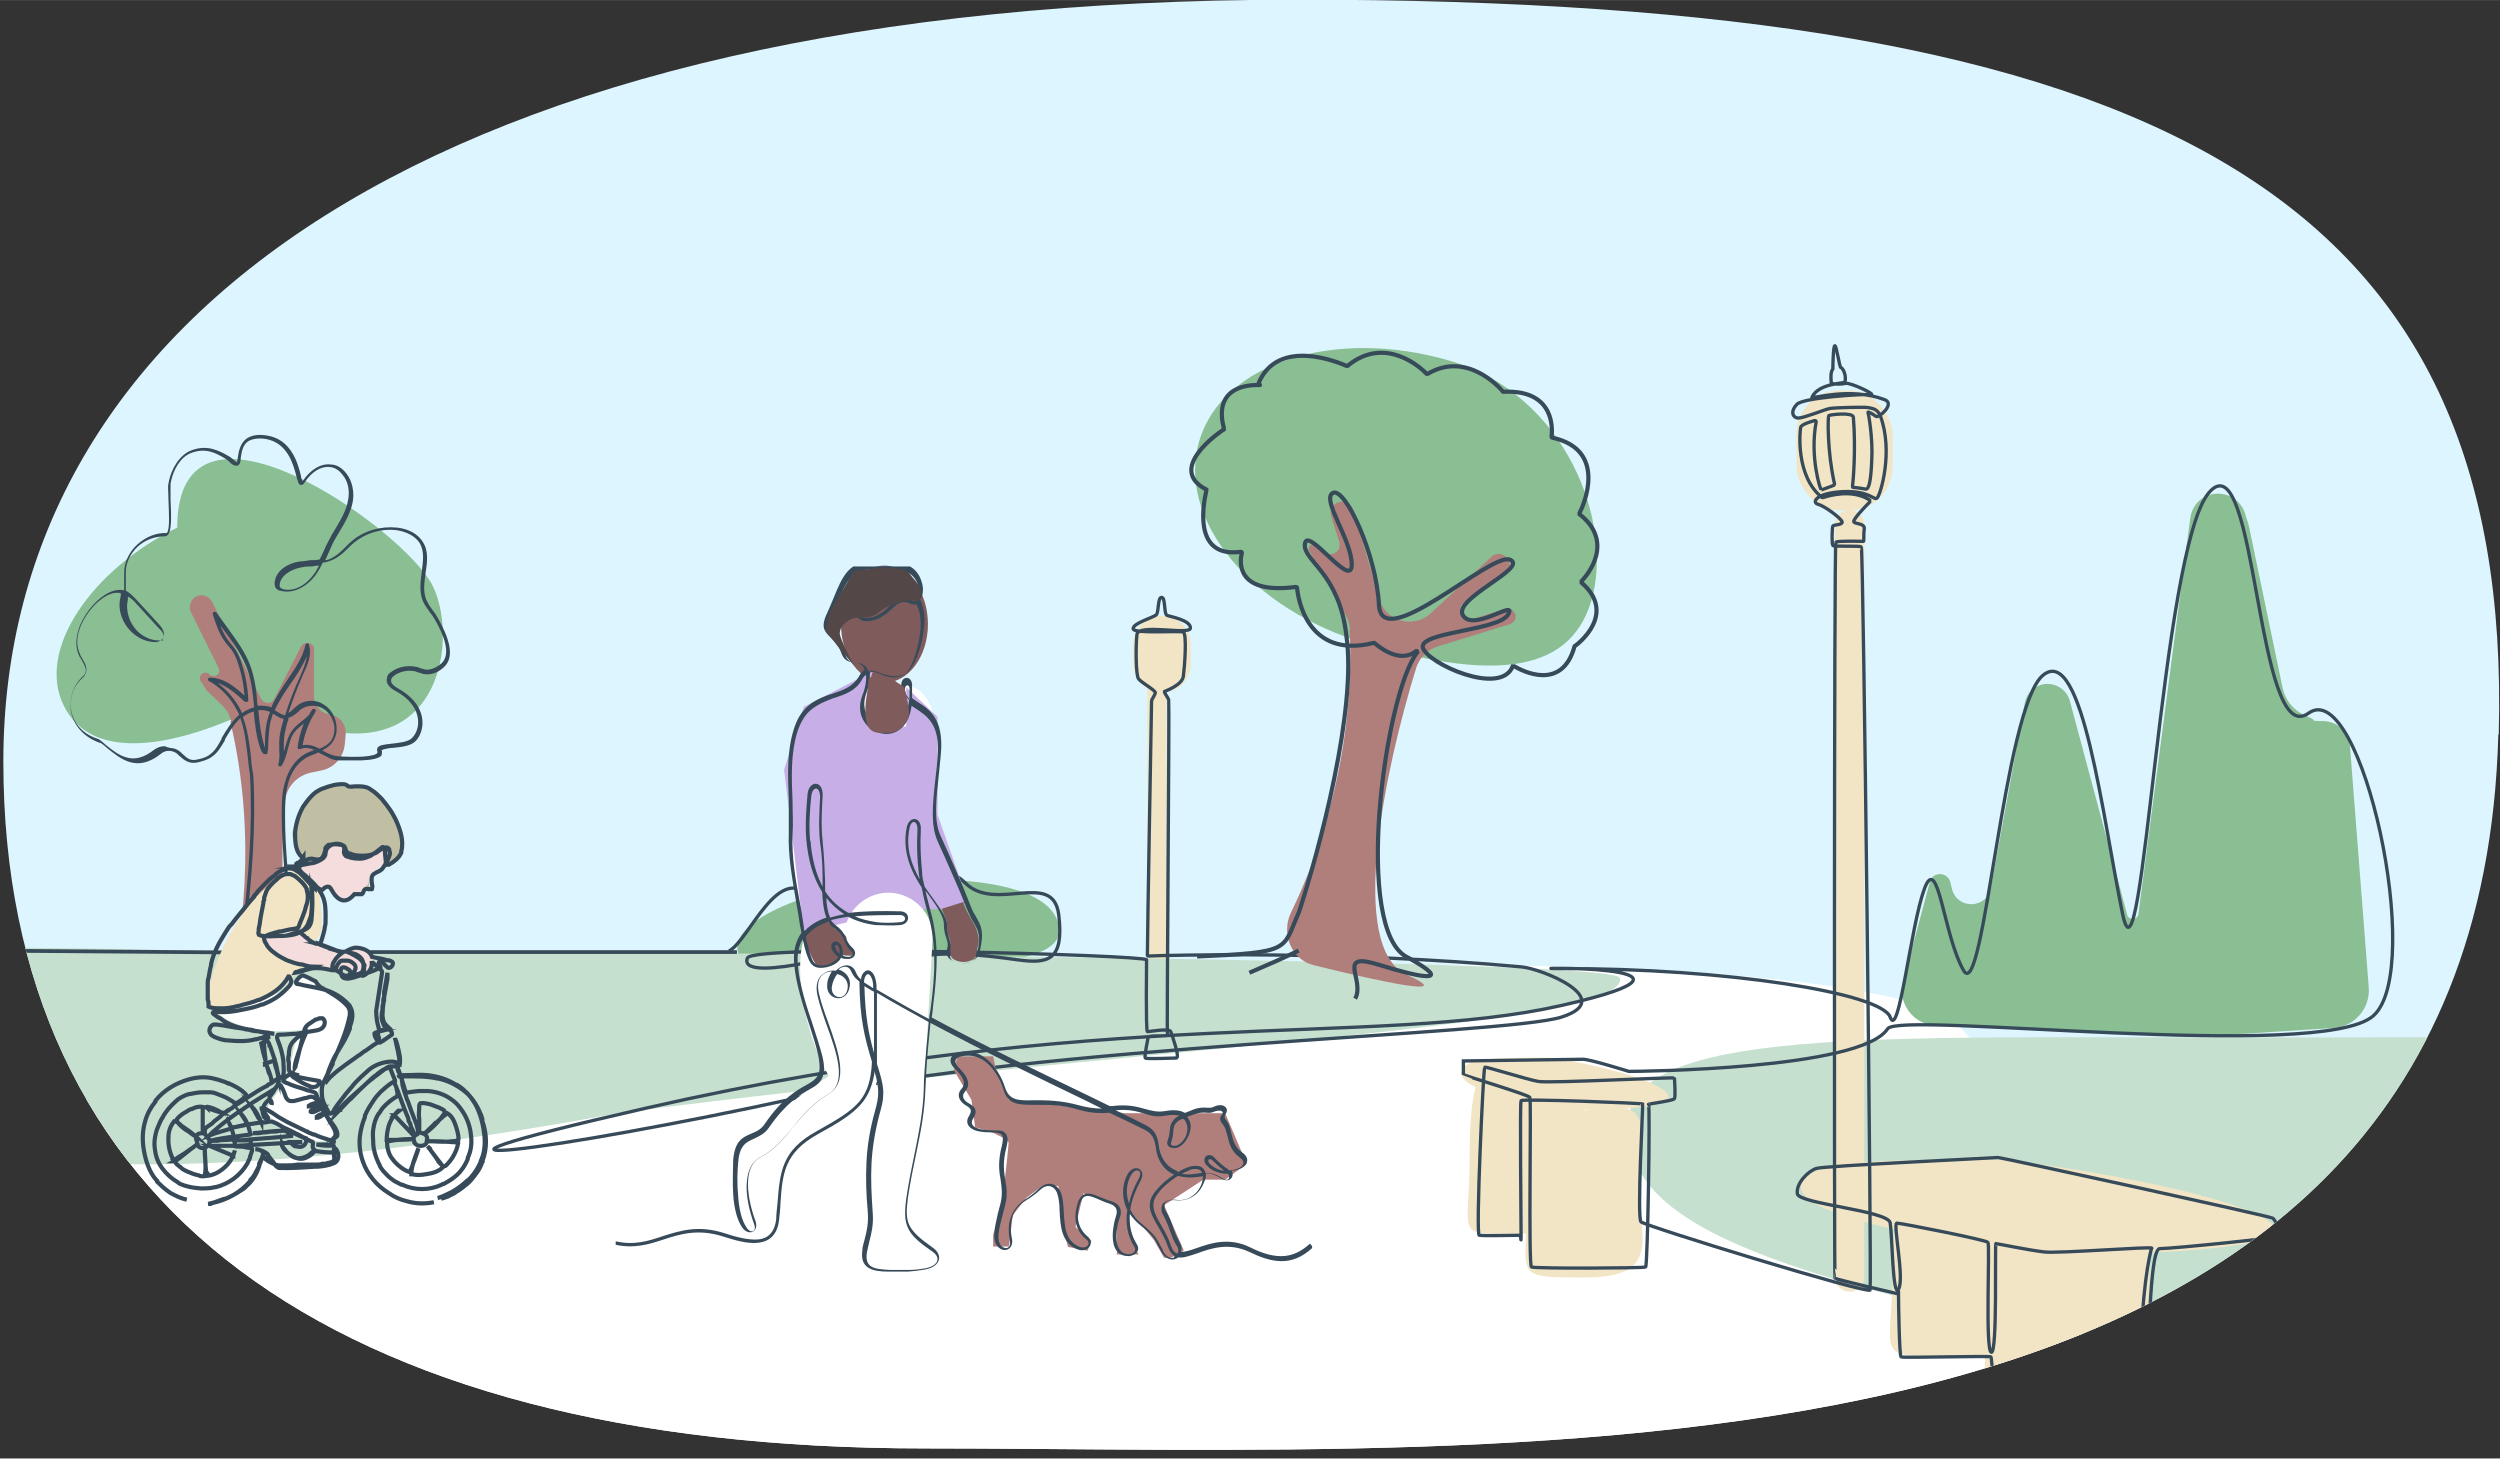
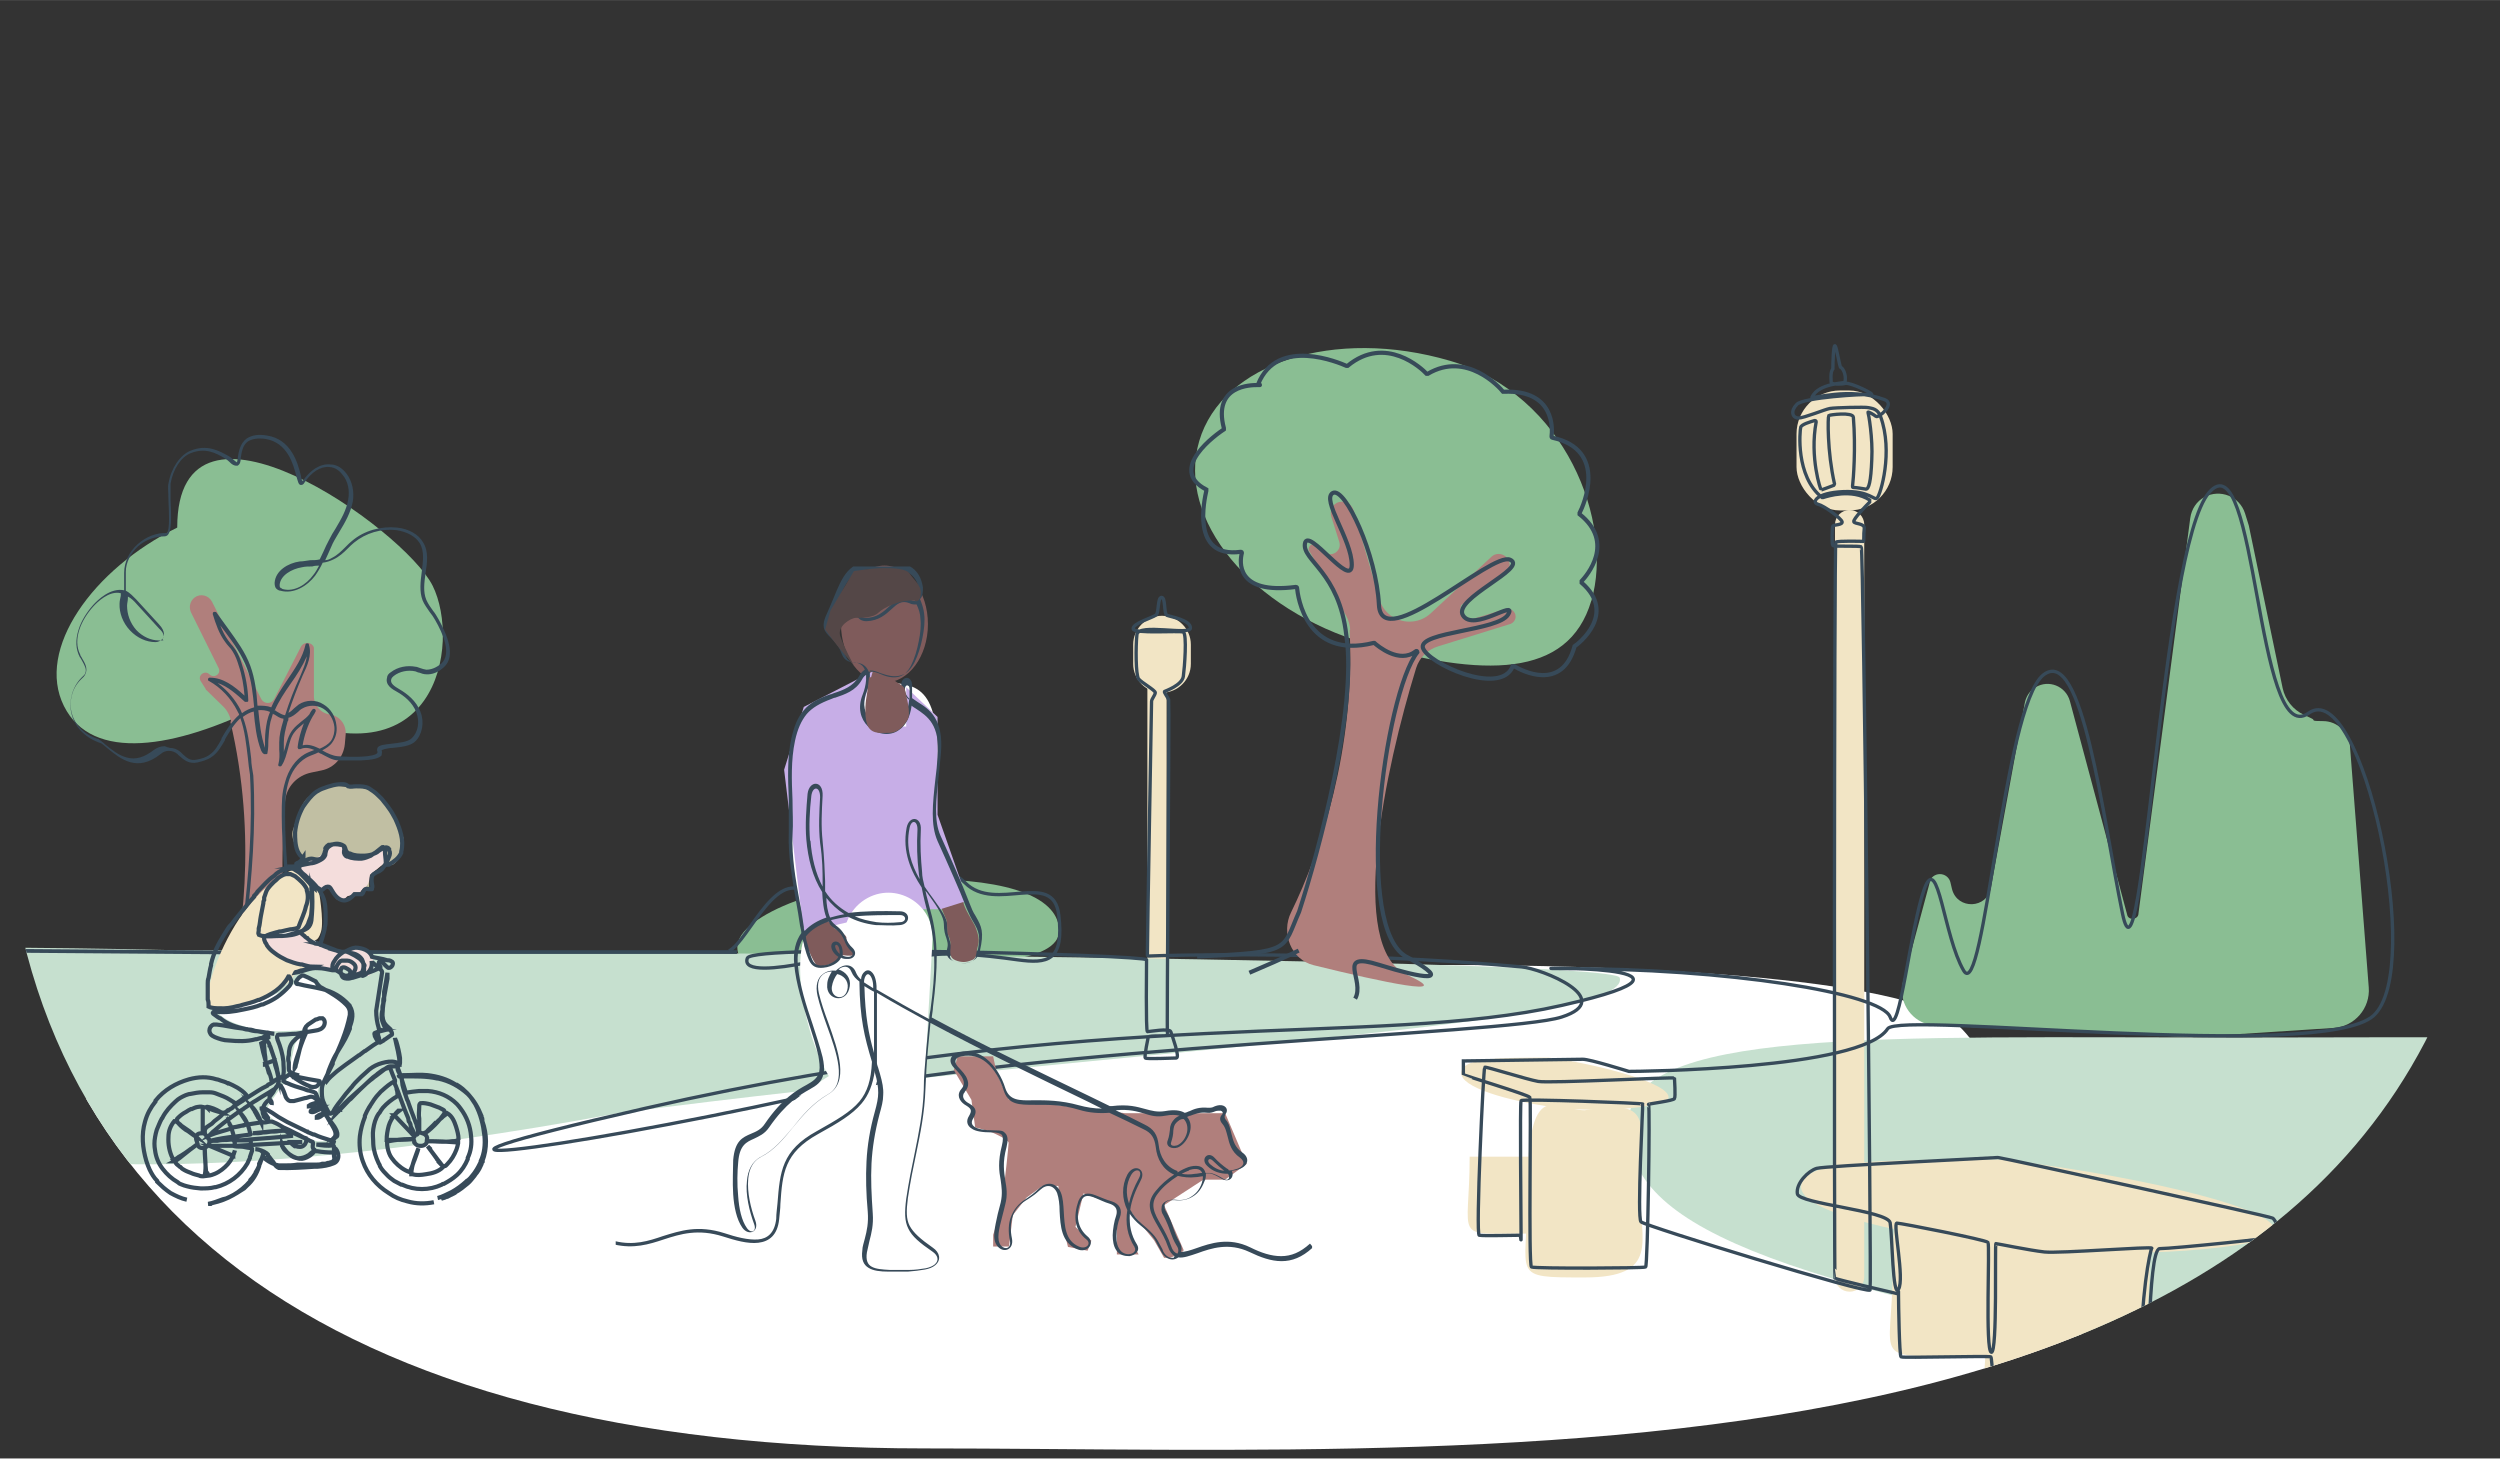
<svg xmlns="http://www.w3.org/2000/svg" id="Calque_1" width="211mm" height="123.1mm" version="1.1" viewBox="0 0 598.1 348.9">
  <rect x="0" y="0" width="598.1" height="348.9" fill="#333333" stroke="none" />
  <defs>
    <style>
      .st0, .st1, .st2, .st3 {
        fill: none;
      }

      .st4 {
        fill: #544747;
      }

      .st5 {
        fill: #c1bfa3;
      }

      .st6 {
        fill: #f2e5c5;
      }

      .st7 {
        clip-path: url(#clippath-1);
      }

      .st8 {
        fill: #b07f7c;
      }

      .st9 {
        fill: #7f5b5b;
      }

      .st10 {
        fill: #fff;
      }

      .st11 {
        fill: #f4dddc;
      }

      .st1 {
        stroke-width: 1px;
      }

      .st1, .st2 {
        stroke: #374a59;
        stroke-miterlimit: 10;
      }

      .st2 {
        stroke-width: .8px;
      }

      .st3 {
        stroke: #1a1a1a;
        stroke-linecap: round;
        stroke-linejoin: round;
        stroke-width: .5px;
      }

      .st12, .st13 {
        fill: #374a59;
      }

      .st14 {
        fill: #c7aee7;
      }

      .st15 {
        fill: #c6e0cf;
      }

      .st16 {
        fill: #dcf5ff;
      }

      .st17 {
        clip-path: url(#clippath);
      }

      .st13 {
        fill-rule: evenodd;
      }

      .st18 {
        fill: #8abe93;
      }
    </style>
    <clipPath id="clippath">
      <path class="st0" d="M597.7,175.7c-5,186.8-233.5,170.8-376.4,170.8S.8,287.8.8,182.2,103.3-.1,310.3-.1s291,46.8,287.5,175.8h0Z" />
    </clipPath>
    <clipPath id="clippath-1">
      <rect class="st0" x="147.3" y="135.5" width="166.7" height="169.1" />
    </clipPath>
  </defs>
-   <path class="st16" d="M597.7,175.7c-5,186.8-233.5,170.8-376.4,170.8S.8,287.8.8,182.2,103.3-.1,310.3-.1s291,46.8,287.5,175.8h0Z" />
  <g class="st17">
    <g>
      <g>
        <path class="st10" d="M466,243.4c-18.8-11.2-93.8-12.9-129-12.5L-8.9,265.8v111.6H510.5c-7-40-25.7-122.8-44.5-134Z" />
        <path class="st18" d="M461.7,211l-6.4,23.8c-1.2,4.5,1.5,9.1,6.1,10.3.5,0,1.1.2,1.6.2l61.4,2.8,33.9-2.2c5-.3,8.8-4.7,8.4-9.7l-4.5-57.8c-.3-3.3-3.1-5.9-6.4-5.9s-1.8-.2-2.7-.6l-1.9-.9c-2.6-1.2-4.5-3.6-5.1-6.4l-8.1-38.9-.9-2.9c-1.3-4.1-6-5.9-9.7-3.9-1.9,1-3.1,2.9-3.4,5l-12.4,94.7c0,.7-.7,1.2-1.4,1.2s-1.2-.4-1.3-1l-13.7-51.1c-1-3.6-5.1-5.2-8.2-3.3-1.4.8-2.3,2.2-2.6,3.8l-8.1,44.2c-.9,5-8,5.3-9.3.3l-.4-1.7c-.3-1.1-1.3-1.9-2.5-1.9s-2.2.8-2.5,1.9h.1Z" />
        <path class="st15" d="M727.9,269.1c0,23.4-60.5,120.2-191.1,58.3-117.4-20.9-147.3-34.9-147.3-58.3s59.5-20.9,147.3-20.9,191.1-2.5,191.1,20.9Z" />
        <path class="st6" d="M399.2,262.5c-.2,2.3-15.9,3.9-27.2,2.4-11.3-1.5-22.7-4.8-22.4-8.3.3-3.5,8.3-3.6,20.9-3.6,11.3,1.5,29,6,28.7,9.6h0Z" />
        <path class="st18" d="M253.4,222.6c0,7.8-19.8,8.5-41.3,8.5s-35.7,3.3-35.7-4.5,22.6-16.3,44.2-16.3,32.8,4.6,32.8,12.5h0Z" />
        <path class="st18" d="M380.7,143.7c-5.5,18.7-26.1,18.3-53.7,10.3-27.7-8.1-45.6-29.8-40.1-48.5,5.5-18.7,32.4-27.3,60-19.2,27.7,8.1,39.3,38.7,33.8,57.5h0Z" />
        <path class="st6" d="M513.8,316.8c0,12.7,6.9,22.9-19,22.9s-19.6,0-19.6-22.9c0-33.3,9.7-22.9,19.6-22.9,24.7-3.5,19,3.5,19,22.9Z" />
        <path class="st6" d="M392.4,285.6c0,11.1,4.8,20-13.3,20s-13.7,0-13.7-20c0-29,6.8-20,13.7-20,17.4-3,13.3,3,13.3,20Z" />
        <path class="st6" d="M491.4,303.6c0,12.7,6.9,20.8-19,20.8s-19.6,2.1-19.6-20.8c0-33.3,9.7-22.9,19.6-22.9,24.7-3.5,19,3.5,19,22.9Z" />
-         <path class="st6" d="M378.6,276.7c0,11.3,4.8,18.4-13.3,18.4s-13.7,1.9-13.7-18.4c0-29.4,6.8-20.3,13.7-20.3,17.4-3.1,13.3,3.1,13.3,20.3Z" />
+         <path class="st6" d="M378.6,276.7c0,11.3,4.8,18.4-13.3,18.4s-13.7,1.9-13.7-18.4Z" />
        <path class="st6" d="M278,147.3h0c3.8,0,6.9,3.1,6.9,6.9v4.6c0,3.8-3.1,6.9-6.9,6.9h0c-3.8,0-6.9-3.1-6.9-6.9v-4.6c0-3.8,3.1-6.9,6.9-6.9Z" />
        <rect class="st6" x="429.8" y="93.4" width="23" height="28.7" rx="10.4" ry="10.4" />
        <path class="st6" d="M442.5,122h0c1.9,0,3.5,1.5,3.5,3.5v180c0,1.9-1.5,3.5-3.5,3.5h0c-1.9,0-3.5-1.5-3.5-3.5V125.5c0-1.9,1.5-3.5,3.5-3.5Z" />
        <path class="st6" d="M276.8,150.7h0c1.3,0,2.3,1,2.3,2.3v95.1c0,1.3-1,2.3-2.3,2.3h0c-1.3,0-2.3-1-2.3-2.3v-95.1c0-1.3,1-2.3,2.3-2.3Z" />
        <path class="st18" d="M103.5,140.1c6.8,13.6,1.4,50.2-41.2,28.8-20.2,10-40.2,13.6-47,0-6.8-13.6,6.9-32.8,27.1-42.7,0-38.1,54.3.3,61.1,13.9h0Z" />
        <path class="st6" d="M544.3,294.6c-.4,4-36.2,6.9-62.2,4-25.9-2.8-51.9-8.6-51.2-14.9.7-6.3,19-6.3,47.8-6.3,25.9,2.8,66.3,10.9,65.6,17.2h0Z" />
        <path class="st8" d="M55.1,172.6c6.5,27.4,3,52.9-1.3,68.4-1.5,5.4,2.1,11.3,7.6,12.1,17.1,2.4,35.5,6.7,22.4,3.4-15-3.7-17.7-40.4-15.6-64.8.3-3.5,2.9-6.2,6.3-6.9l2.4-.5c3.1-.6,5.3-3.2,5.6-6.3l.2-2.3c.2-2.4-1.5-4.5-3.8-4.8-2.2-.3-3.8-2.2-3.8-4.4v-11.6c-.5-1.4-2.4-1.5-3.1-.2l-6.4,12.5c-.2.3-.4.6-.8.8-.9.4-1.9,0-2.3-.8l-11.8-23.3c-.8-1.5-2.7-2-4.1-1-1.1.8-1.5,2.3-.9,3.6l6.6,13.3c.7,1.4-1.1,2.6-2.2,1.5-1.1-1.1-2.9.3-2.1,1.6l1.2,1.9s0,.2.2.3l3.8,3.7c1.1,1,1.8,2.3,2.1,3.8h-.2,0Z" />
        <path class="st15" d="M387.5,233.9c3.4,11.8-121.5,16.9-239.6,32.4-212.7,39.4-211.7-28.5-212.3-33.8-.7-5.3,38.1-6.8,106-5.2,32.5,0,345.2,1.3,345.9,6.6h0Z" />
        <path class="st2" d="M576,343.1l-63.4-17.6s-.2,0-.2-.3c-.4-14.5,2-26.2,2.4-26.6.4-.5-22.1,1.3-25.7.9s-11.3-2-11.6-2,.4,26.3-1.1,26-.3-25.7-.8-26.3-20.8-4.6-21.8-4.6,1.9,13.4.4,15.8c-1.4,2.4-1.5-13-2-15.9-.6-2.9-21.8-4.5-22.2-6.9-.4-2.5,2.6-5.5,4.6-6.1s42.6-2.5,43.4-2.6c.8,0,64.9,14,65.7,14.5s2,3.7,2,4.2-26,3.1-29,3.1-2.6,36.4-3.3,37.4-2.9,2.9-14.5,3.2c-11.6.3-20.4-2-21.1-2.6s-1.2-11.8-1.5-12.1c-.3-.3-21.1.3-21.5,0s-.6-12.9-.6-14.8,0-.2-.2-.3c-1.8-.4-14.9-3.5-15-3.7-.2,0-.2-175.7.2-176.1.4-.4,6.4-.2,6.6-.2s0-1.6.2-3-2.3-1.1-2.5-1.7,2.9-3.8,3.8-4.7v-.5c-4.4-2.8-10.1-.9-11.1-.6h-.3c-6.4-5.1-5.3-16-5.1-16.8.2-.7,2.3-1.3,3.3-1.6.2,0,.4,0,.4.3-1.6,8.6,1.1,16.4,1.2,16.3,0,0,2.3-.8,3-1.1,0,0,.2-.2.2-.3-1.8-7.9-1.6-16.1-1.4-16.4.2-.2,5.8-.9,5.9.4.6,7.4,0,14.9-.2,16.5,0,.2,0,.3.2.3.7,0,2.4.3,3,.4.7,0,1.2-1.8,1.4-7,.3-5.2-.8-11.2-.9-11.4,0-.2,1.3.5,1.9,1s4.7-3,2.1-4c-8.5-3.2-17.7,0-17.4-.6,1.6-3.4,7.9-3.3,7.9-3.6.4-2-.7-3.5-1-3.5s-1-5-1.4-5.2c-.4-.3-.5,4.5-.5,5.3v.2c-.7.9-.4,2.9-.4,3.3s2.2.5,3.4.2c1.2-.3,7.8,2.9,6,2.7-1.8-.2-16.1.7-17.6,2.3-1.6,1.6-1.1,3.2.3,3.3,1.4,0,6.4-2.1,7.6-2.3,1.2-.2,8.4-.4,9.2-.2s2.2.2,2.9,2.1c3.1,8.5,0,18.7-.8,19.5-.7.8-1.7-1.8-8.2-1.5s-7.5,2.6-6,3c1.6.4,5.6,3.4,5.8,4.2.2.8-2,.7-2.2,1s-.3,4.4,0,4.7c.4.3,6.2,0,6.8.3.5.3,2.5,176.7,2.1,177.8s-53.8-15.3-54.8-16.3c-1-.9.5-28,.4-28.2,0-.2-28.8-1.3-29.1-.8-.3.5,0,28.7,0,31.9s0,.3-.3.3c-1.5,0-8.8.2-9.7,0-.9,0,1-40,1.3-40.2s10,2.9,12.8,3.4,32.5-1.1,32.6-.8c0,.2.3,4.5,0,4.9,0,.5-6.6,1.3-6.2,1.4s-.2,38.7-.7,38.9c-.5.3-26.4.4-27.3,0-.8-.4,0-40-.4-40.6-.4-.6-15.9-5.3-15.9-5.4v-3.3s26.9-.4,28.6-.4,10.3,2.7,11,2.9h0c1.8,0,55.6-.4,61.9-10.2,2.8-4.3,103.7,8,116.2-3.1,12.5-11.1-2.9-81.5-15.5-72.4-12.6,9.1-12.3-66.1-23.8-52.8-11.5,13.3-15.9,124.2-20.7,100.8-4.8-23.3-9.6-64.7-19-57.1s-14.2,78.9-19,70.7-6.1-28.5-9.4-19.6c-3.3,8.9-6.1,36.5-8.2,30.7-2.1-5.7-38.8-11.7-79-11.6-13.9,0,45.3-1.4.5,8.8-44.8,10.2-109.6-.4-219.2,24.6-73.6,16.8-22,10.3,36.5-2.5,58.6-12.7,169.2-15,182.6-19.3,13.4-4.3-4.8-11.6-9.6-12-42.4-3.9-85.2-2.8-89.2-2.6-.2,0-.3,0-.3-.3,0-4.6,1-60,1-60.6s.8-1.4.9-2.1c0-.6-3.3-2.4-4-3.3-.7-.9-.7-7.8-.4-10.6.3-2.8,12.9.3,12.8-1.6,0-1.9-4.9-2.7-5.6-3-.8-.3-.3-4.3-1.3-4.3s-.6,3.6-1.3,4.2c-.9.7-5.6,2-5.5,3.3,0,1.3,11.1.4,12,.8.9.5.3,8.5,0,10.6s-4.3,3.5-4.5,3.6c-.2.2.8,1.4,1,2s-.5,79.8-.3,80.2c.2.4-4.5,0-4.6.5,0,0-1,4.7-.7,5s6.4,0,7.4,0-1-5.4-1.3-6.3c-.3-.9-5.2,0-5.6,0-.4-.2-.2-16.1-.2-17.2s-94.3-3.9-95.5-.4c-1.3,3.5,7.3,2.5,14.2,1.1,7-1.4,18.1,3.5,23.6,0,5.4-3.6,19.5-1.7,26.8-.7,7.3,1,11.2.3,9.9-10.7-1.3-11-15.1-.4-22.4-7.7-7.4-7.3-9.3,6.1-19.4-1.4-10-7.5-8.9,15.2-17,5.4-8.1-9.9-15.2,9.8-20.1,12.3" />
        <path class="st8" d="M322.9,150.9c1.3,28.3-6.9,52.8-14,67.3-2.5,5,0,11.4,5.4,12.7,16.6,4.1,34.6,7.9,22.3,2.3-14.4-6.5-5.2-49.4,2.2-73.4.8-2.5,2.7-4.4,5.3-5.2l17.1-5.3c.8-.2,1.4-1,1.4-1.8,0-1.3-1.3-2.2-2.5-1.8l-7.9,2.4c-1.4.4-2.8-.6-2.8-2.1s.3-1.3.9-1.7l9.9-7.3c1.3-.9,1.3-2.8,0-3.9-1-.8-2.4-.8-3.3,0l-14.6,13.6c-1.4,1.3-3.2,2-5.1,2-3.4,0-6.3-2.2-7.2-5.4l-6.2-21.3c-.5-1.6-2.3-2.4-3.8-1.8-1.3.6-1.9,2-1.5,3.4l1.9,6c.7,2.2-1.9,3.9-3.6,2.4l-1.8-1.6c-.7-.7-1.9,0-1.9.9s0,.4.2.6l8.7,15.3c.6,1.1,1,2.3,1,3.5h-.2.1Z" />
        <path class="st1" d="M310.7,227.4c-5.4,2.6-6.3,2.9-11.8,5.3M324.2,238.9c2.5-4.4-4.8-11.4,5.7-8.1,10.5,3.3,18.1,4.5,7-1.7-13.4-6-5.6-63.3,2.2-73.1,0-.2-.2-.4-.4-.2-3.9,3.1-9.1-1.3-9.9-2h-.2c-16.1,4-18.1-11.1-18.3-13.2,0,0,0-.2-.3-.2-14.5,1.9-13.4-6.2-12.9-8.1,0-.2,0-.3-.3-.3-12,1.6-8.6-12.7-8.2-14.6v-.3c-9.5-4.9,2.7-13.4,4.2-14.4v-.3c-2.7-10.3,6.6-10.3,8-10.3s.2,0,.2-.2c4.6-11.5,19.5-5.1,21.1-4.4h.3c9.1-7.5,17.8.7,18.9,1.9h.3c9.3-5.5,17.2,3.3,18,4.3h.2c12.3-.5,11.6,9.1,11.4,10.7,0,0,0,.3.2.3,13.4,2.9,7.4,16.3,6.5,18v.3c8.6,6.8,1.7,14.7.5,16v.4c8.5,7.4-.8,14.6-1.7,15.2h0c-3,11-12.7,5.8-14.4,4.8h-.4c-2.9,7.3-20.6-.8-21.5-4.5-.8-3.8,18.1-4,20.4-7.9s-8.3,4.3-10.8.2c-2.5-4,15.7-11.3,11.3-13.3-4.4-2.1-30.8,22.9-31.4,10.8s-8.1-28.2-11-26.8c-2.9,1.5,4.5,11.2,4.5,17.2s-10.5-9.2-11.2-5.1c-.7,4.1,8.2,6.8,9.9,22,2.6,17.6-6.5,51.4-11.3,66.1-4.1,9.2-1.4,9.7-24.4,10.7" />
        <ellipse class="st9" cx="211.6" cy="149.3" rx="10.4" ry="14" />
        <path class="st10" d="M224.3,181.2c0,18.6-6.1,52.5-16.5,52.5s-18.8-15.1-18.8-33.8c0-29.1,16.5-36.6,18.8-36.6,10.4,0,16.5-.8,16.5,17.8h0Z" />
        <path class="st12" d="M55.9,228.3l-120.3-.9v-.9l120.1.9c1.9-1.2,2.2-3.8,2.5-6.3v-.7c1.2-10.5,2.3-22.8,1.6-35.1-.2-1.3-.4-2.7-.5-4-.4-3.2-.7-6.5-1.8-9.5-1.6,1.5-2.7,3.4-3.7,5.1v.2c-.9,1.5-1.7,3-3.2,4-1,.7-2.2,1-3.4,1.3-2,.4-3.2-.6-4.3-1.6,0,0-.3-.2-.4-.4-1.2-1-2.9-1.1-4.1,0-5.6,4.4-9.5,1.2-12.7-1.4-.5-.4-1-.9-1.5-1.2-3.5-1.1-6.1-3.6-7-6.7-.9-3.1,0-6.7,2.3-9l.2-.2c.3-.3.6-.5.7-.9.4-.9-.2-1.9-.8-3-.2-.3-.3-.6-.5-.8-1-1.9-1.1-4.1-.3-6.6.6-2,1.9-4.1,3.5-5.9,1-1.1,4.1-4.2,7.4-3.5v-4.2c0-2.5,1.2-5,3.2-6.8s4.5-2.8,7-2.7h0c.8-.7.5-5.2.4-7.9,0-1.8-.2-3.3,0-3.9.6-3.7,2.8-6.9,5.3-7.9,3.9-1.6,6.8,0,9.1,1.3.4.2.7.5,1.1.8.3.3.6.5.9.7h0c0-.2.2-.7.2-1.2.2-1.3.5-3.3,2.1-4.5,1.2-.8,2.8-1.1,5-.7,2.5.4,4.5,1.8,5.9,4.1,1.2,1.9,1.7,4,2.1,5.5,0,.5.2.9.4,1.3,1.8-2.7,4.3-4.3,6.7-4,1.5,0,2.8.9,3.8,2.2,1.4,1.8,1.9,4.4,1.5,6.7-.5,2.6-1.8,4.9-3.2,7.2-.5.9-1.1,1.8-1.6,2.8-.4.9-.8,1.8-1.2,2.7-.2.4-.4.9-.6,1.3.6,0,1.2-.3,1.7-.6,1.2-.6,2.1-1.5,3.1-2.5s1-1,1.6-1.5c2.9-2.5,7-3.6,10.8-3.2,2.8.3,5.1,1.6,6.2,3.5,1.4,2.2,1,4.9.6,7.5-.3,2.2-.6,4.4.2,6.3.4.9,1,1.8,1.6,2.6.5.6.9,1.3,1.3,2,2,3.6,4.3,8.8,1.3,11.5-1.3,1.2-2.8,1.8-4.2,1.7-.6,0-1.2-.2-1.7-.4-.3,0-.6-.2-.9-.3-1.8-.4-3.8,0-5.2,1.1-.2.2-.5.4-.6.8-.3,1,.8,1.7,2,2.4,1.7,1,4,2.7,5,5.4,1,2.5.4,5.5-1.3,7.1-1.2,1.1-3.4,1.3-5.3,1.5-.8,0-1.5.2-2,.3-.7.2-.7.3-.7.3h0c.2.4,0,.8,0,1.2-.6.7-2.2,1.1-4.9,1.2h-5.4c-1.5,0-2.8-.9-4.2-1.6-.2,0-.4-.2-.6-.3-.2,0-.4.2-.7.3-.8.3-1.6.6-2.3,1-2,1.2-3.6,3.4-4.3,6.2-.7,2.6-.7,5.3-.7,7.9,0,3.7.2,7.5.5,11.2.2,3.7.5,7.5.5,11.2s.3,3.9,1,5.5c.5,1.5,1.5,3.3,3.3,4h102.8v.9h-103c-1.7-.6-3-2.2-3.9-4.6-.6-1.8-1-3.9-1-5.9,0-3.7-.2-7.5-.5-11.2-.2-3.7-.5-7.5-.5-11.2s0-5.5.8-8.2c.8-3,2.5-5.4,4.7-6.7.7-.4,1.5-.7,2.3-1-1.2-.5-2.3-.7-3.3-.2h-.5s-.2-.3-.2-.4c.2-2,.8-3.9,1.5-5.8l-.2.2c-.7.6-1.5,1.2-2,1.9-.9,1.1-1.2,2.5-1.6,4-.4,1.4-.7,2.8-1.5,4,0,.2-.4.3-.6.2-.2,0-.3-.3-.2-.5.3-1.1.3-2.3.2-3.5v-1.7c0-1.7.4-3.3,1-5.3v-.4c-.8,0-1.5-.6-2.2-1,0,0-.2,0-.3-.2-.2.6-.4,1.3-.6,2-.3,1.4-.4,2.9-.5,4.4,0,.9,0,1.9-.2,2.9,0,.2,0,.3-.2.4h-.6c-.4-.2-.6-.6-.7-.8-1.2-3-1.5-6.3-1.8-9.4-.9.2-1.8.7-2.6,1.3,1.2,3.2,1.6,6.6,2,10,0,1.3.3,2.7.5,4h0c.7,12.3-.4,24.7-1.6,35.2v.7c-.3,2.7-.6,5.7-3,7h-.2,0ZM40.5,178.9c1,0,1.9.3,2.7,1,0,0,.3.3.4.4,1.1,1,1.9,1.8,3.5,1.4,1.1-.2,2.2-.5,3.1-1.2,1.3-.9,2-2.3,2.8-3.7v-.2c1.1-1.9,2.4-4,4.2-5.6,0-.3-.3-.6-.4-.9-1.5-3-3.9-5.6-6.8-7.2-.2,0-.3-.3-.2-.5,0-.2.2-.3.4-.3,3.2,0,5.8,2,8.3,4.3-.2-2.4-.6-4.9-1.4-7.2-.3-1-.7-2.2-1.4-3.3-.3-.5-.6-.9-1-1.3-.3-.3-.5-.6-.8-1-1.5-2-2.3-4.4-3-6.7,0-.2,0-.4.2-.5s.4,0,.6,0l2.9,4c2,2.8,4.1,5.6,5.3,8.9,1.1,3,1.5,6.3,1.7,9.5,1.2,0,2.3,0,3.3.4,1-2.3,2.4-4.4,3.8-6.5,1.9-2.8,3.7-5.4,4.4-8.5,0-.2.2-.3.4-.3s.4,0,.4.3c.8,2.5-.4,5.1-1.5,7.4h0c-1.3,3-2.4,5.9-3.4,8.9.5-.2.9-.6,1.4-1.1.4-.3.7-.6,1.1-.9,1.7-1.1,4.1-1.2,5.9,0,1.7,1,2.9,2.9,3.1,5.1.2,1.5-.2,2.9-1,4-.6.9-1.5,1.4-2.4,1.9,1.2.7,2.5,1.3,3.7,1.4,4,.3,8.8.2,9.5-.8v-.3c-.2-.4,0-.7,0-.9.4-.7,1.7-.8,3.4-1,1.7-.2,3.9-.4,4.8-1.3,1.5-1.4,2-3.9,1.1-6.2-.9-2.4-3-4-4.6-4.9-1.1-.6-2.9-1.6-2.4-3.4,0-.5.4-1,.9-1.3,1.7-1.3,3.9-1.7,6-1.3.3,0,.6.2,1,.3.5.2,1,.3,1.5.4,1.6,0,2.9-.9,3.6-1.5,2.5-2.3.4-7.1-1.5-10.4-.4-.7-.8-1.3-1.3-1.9-.6-.9-1.3-1.8-1.7-2.8-.8-2.1-.5-4.5-.2-6.8.3-2.5.7-4.9-.5-6.9-1-1.6-3-2.7-5.6-3.1-3.6-.4-7.3.7-10.1,3-.5.4-1,.9-1.5,1.4-1,1-2.1,2-3.4,2.6-.8.4-1.7.7-2.6.8-.5,1.1-1.1,2.1-1.8,3.1-1.8,2.4-5.1,4.5-8.3,3.6-.3,0-.7-.2-1-.5s-.4-.8-.4-1.4c.2-2.9,3.2-4.7,6-5.1.8,0,1.7-.2,2.5-.3.8,0,1.6,0,2.3-.2.3-.6.6-1.3.9-1.9.4-.9.8-1.8,1.3-2.7.5-1,1-1.9,1.6-2.8,1.3-2.2,2.6-4.4,3-6.9.4-2.1,0-4.4-1.4-6-.6-.8-1.6-1.7-3.1-1.8-2.1-.2-4.3,1.2-6,3.8-.2.4-.5.5-.8.5-.6,0-.7-.8-1.1-2.1-.7-2.8-2.1-8-7.3-8.9-1.9-.3-3.4,0-4.3.6-1.3.9-1.5,2.7-1.7,3.9,0,1-.2,1.6-.8,1.9-.3,0-.6,0-1-.2s-.7-.5-1-.8-.6-.5-.9-.7c-2.3-1.4-4.8-2.7-8.3-1.3-2.3.9-4.2,3.8-4.8,7.3v3.7c.2,4.4.3,7.6-.7,8.6-.2.2-.5.3-.8.3-2.2,0-4.5.8-6.3,2.4-1.8,1.7-2.9,3.9-2.9,6.1v4.5h0c1,.5,1.8,1.4,2.5,2.1l5.4,5.9c1.8,1.9,1.2,3.1.8,3.6-.4.4-1,.7-1.6.7-2.2,0-4.4-1-6.1-2.8-1.7-1.8-2.6-4.2-2.5-6.4,0-.7.2-1.3.3-1.9v-.6c-2.8-.7-5.7,2.2-6.6,3.2-2.8,3.1-5,7.8-3.1,11.5,0,.3.3.5.4.8.7,1.2,1.5,2.5.8,3.9-.2.5-.6.8-.9,1.1l-.2.2c-2.1,2.1-2.9,5.3-2.1,8.1.8,2.9,3.2,5.2,6.4,6.1h0c.5.4,1.1.8,1.6,1.3,1.6,1.3,3.2,2.6,5.1,3.1,2.1.6,4.2,0,6.5-1.8.8-.6,1.7-.9,2.6-.9h0l.8.3h.3ZM69,171.9c0,.2,0,.5-.2.7-.5,1.9-.9,3.4-.9,5v2.4c0-.4.2-.7.3-1.1.4-1.5.8-3,1.8-4.3.6-.8,1.4-1.4,2.1-2,.7-.5,1.4-1.1,1.9-1.7.2-.4.4-.8.7-1.1,0-.2.4-.3.6-.2s.3.4.2.6c-.2.4-.4.8-.7,1.2-1.2,2.1-2,4.5-2.4,6.9,1.4-.4,2.8.2,4.1.8,1.1-.5,2-1,2.7-1.9.6-.9.9-2.1.8-3.3-.2-1.8-1.2-3.5-2.7-4.4s-3.5-.9-5,0c-.4.2-.7.5-1,.8-.7.6-1.4,1.2-2.3,1.4h0v.2h0ZM61.8,169.9c.3,3,.6,6.1,1.6,9v-1.9c0-1.5.2-3,.5-4.5.2-.8.4-1.5.7-2.2-.9-.4-1.9-.5-2.9-.4h.1ZM65.8,169.9s.3.2.4.3c.7.4,1.3.8,2,.9,1-3.2,2.2-6.3,3.6-9.3h0c.7-1.7,1.4-3.2,1.6-4.8-1,2.3-2.4,4.5-3.9,6.6-1.4,2-2.8,4.1-3.8,6.4h.1ZM52.2,163.5c2.3,1.7,4.1,3.9,5.4,6.4,0,.2.2.4.3.7.9-.7,1.9-1.1,2.9-1.4-.3-3.1-.6-6.4-1.7-9.3-1.2-3.2-3.2-6-5.2-8.7l-1.2-1.6c.5,1.3,1.1,2.5,1.9,3.6.2.3.5.6.7.9.4.4.7.9,1.1,1.4.7,1.1,1.2,2.4,1.5,3.5.9,2.8,1.4,5.6,1.5,8.5,0,.2,0,.4-.3.4h-.5c-2.1-1.9-4.1-3.7-6.5-4.5h0ZM30.6,142.7v.4c0,.6-.2,1.2-.2,1.8,0,2,.7,4.1,2.2,5.8,1.5,1.6,3.5,2.5,5.4,2.5s.7,0,.9-.4c.6-.7,0-1.7-.8-2.4l-5.4-5.9c-.6-.7-1.3-1.4-2.1-1.8h0ZM76.5,135.3c-.6,0-1.2,0-1.8.2-.8,0-1.7,0-2.5.2-2.4.4-5.1,1.9-5.3,4.2,0,.2,0,.6.2.7,0,0,.4.2.5.3,2.8.8,5.7-1.1,7.3-3.3.6-.7,1-1.5,1.5-2.4h.1Z" />
        <g class="st7">
          <g>
            <path class="st8" d="M298.3,278.5l-5.2-12.2h-24l-27.8-3.3-2.8-6.1-.9-4.2h-8.5l-.9,3.3,4.2,7.1.9,6.6,3.3.9c1.6.6,4.7,2.1,4.7,2.8s-.9,9.1-1.4,13.1l-1.4,6.1-.9,2.8v2.8h3.8l.9-7.5,3.3-4.2,3.8-2.8h3.8l.9,8.9,1.4,5.7,4.7.9.9-2.4-1.9-1.4-1.9-1.9,1.9-8,8,2.8v11.8h5.2l-1.9-3.8-.5-7.1,6.1,7.5,2.4,4.2h1.4l2.4-.9.9-.9-4.7-10.8,9.4-6.1h5.2l5.2-3.8h0Z" />
            <ellipse class="st10" cx="200.8" cy="242.4" rx="8" ry="22.3" transform="translate(-52.6 55.6) rotate(-14)" />
            <ellipse class="st10" cx="194.2" cy="266.1" rx="22.4" ry="4.8" transform="translate(-121 170.4) rotate(-37)" />
            <path class="st14" d="M187.6,184.2l4.7,38.9,11.8-2.8,17-2.8h7.5l2.8-2.4-7.1-20.2v-23.4l-7.5-7.1v9.4h-8l-2.4-4.7,2.4-8.5-16.5,8.5-4.7,15Z" />
            <path class="st10" d="M202.3,226.9c-1.2-4.5.7-9.2,4.6-11.7h0c7.3-4.6,16.7,1,16.2,9.6l-2.1,37.3-3.5,24.2c-.2,1.3,0,2.7.5,4l1.1,2.5c1.6,3.7-1.2,7.8-5.2,7.8h0c-3.1,0-5.6-2.5-5.6-5.6v-18.3l1.8-13.4c.4-2.9.2-5.9-.5-8.7l-7.3-27.6Z" />
            <path class="st9" d="M199.8,222.2s2.9,1.3,2.7,2.3,2.3,3.7,1.7,4-2.6,0-2.6,0l-2.1,1.8s-2.9,1.2-3.9.8-3.6-7.4-3.6-7.4c0,0,2.2-1.8,3.9-2.6s2.4-.6,2.4-.6l1.5,1.7h0Z" />
            <path class="st13" d="M281,300.5c-.6-.4-1.2-1.1-1.6-2.3-.6-1.8-1.5-3.3-2.3-4.7-1.8-3.1-3.2-5.5-.6-8.6,1.2-1.5,2.8-2.9,4.4-3.9-2.7-1.2-4.1-3.7-4.4-6.6-.3-2.2-1-3.4-3-4.3-2.6-1.3-5.3-2.6-8.1-3.9-2.4.2-4.9,0-7.2-.7-4.2-1.3-7.7-1.2-10.5-1.2-4,0-6.5,0-7.6-3.5-.8-2.5-2.2-5.1-4.2-6.7-1.6-1.3-3.6-1.9-5.9-1.4-1.5.3-1.9,1.2-.9,2.4,1.1,1.2,2,2.1,2.3,3.1.4,1,.3,2-.6,3,0,0,0,.2-.2.3-.6,1.1.3,2,1.3,2.5,1.7,1,1.9,2,.9,3.6-.5.8-.4,1.5.4,2,.8.5,2.2.8,4.5.8s2.3.2,2.9.8c.5.6.6,1.6.2,3.2-1,3.7-.6,5.9-.3,8,.3,1.7.6,3.4,0,5.7-.2,1-.5,1.9-.7,2.8-.8,3.1-1.5,5.7-.3,7.1,1,1.1,2.5.6,2.1-1.2-.4-2.1-.4-4.1.3-5.8.6-1.6,1.7-3,3.4-4.1.6-.4,1.2-.8,1.7-1.2.5-.4,1.1-.9,1.6-1.4,1.9-1.8,4.2-1.4,5.2,1,.5,1.2.6,2.9.7,4.6.2,3.3.3,6.9,3.6,8.3,1.8.8,3.1-.7,1.8-1.7-1.4-1.1-2.2-2.5-2.5-4-.3-1.6,0-3.5.6-5.2.8-1.9,2.2-2.1,4-1.4,1.3.5,2.6,1.1,4,1.5,1.9.6,2.6,2.1,1.9,3.9-.4,1-.8,2.7-.8,4.4s.2,2.3.7,3.1c.6,1,1.6,1.3,2.4,1.2.8,0,1.8-.7,1.2-1.7-1.7-2.7-2.2-5.7-1.7-8.8-1.3-2.7-1.4-5.8,0-8.5,1.6-2.9,4.7-1.3,3.2,1.4-1.3,2.5-2.2,4.8-2.5,7,.7,1.2,1.6,2.4,2.8,3.4,3.1,2.6,3.5,3.4,4.6,5.5.2.3.4.7.5,1.1.6,1.1,1.4,1.5,2.1,1.5s.3,0,.4,0h0l.2-.4h0ZM280.1,297.9c.4,1.2.9,1.8,1.6,2h0c.3-.5.3-1.2-.2-1.9-.7-1.1-1.1-2.2-1.5-3.3-.4-1.2-.9-2.5-1.7-4-.4-.6-.5-1.2-.4-1.8,0-.7.4-1.2,1-1.5.5-.3,1.3-.5,2.3-.4,1.5.2,2.8,0,3.9-.8,1.1-.7,1.9-1.7,2.4-3.1.2-.6.3-1.2.3-1.7-.6,0-1.1.2-1.7.2-1.6.2-3,0-4.3-.3-1.7,1.1-3.5,2.5-4.7,4.1-2.2,2.7-.9,4.9.7,7.7.8,1.4,1.7,3,2.3,4.8h0ZM281.7,280.5c.9-.6,1.8-1,2.6-1.3,1.6-.5,3.6-.6,4.1,1.4h1.2c.9.2,1.8.6,3.1,1.4,1.2.7,1.7-.3,1.1-1.2-1.9,0-3.6-.5-5-1.9-1.7-1.6.2-3.7,1.8-1.9.8.9,2,1.9,3,2.6.2,0,.3.2.4.4.7,0,1.4-.2,2-.4,1.5-.5,2.1-1.6.6-2.7-2-1.4-2.5-3.3-2.9-5-.3-1.1-.5-2.2-1.3-3.1-.6-.7-.7-1.5,0-2.2.3-.5,0-.8-.4-.9-.5,0-1,0-1.4.2-.5.2-1.1.4-1.8.3-1.8-.2-2.9.3-4,.7-.3,0-.5.2-.8.3.9,1,1,2.3.7,3.5-.4,1.6-1.5,3.2-2.9,3.8-1.4.5-3.1-.2-2.4-1.8.3-.8.4-1.7.5-2.5,0-1,.4-1.7.9-2.3.4-.5.9-.8,1.4-1-.8-.2-1.9-.3-3.4,0-2.1.4-3.4,0-5-.5-1.7-.5-3.6-1.1-6.9-.8,2.3,1.1,4.6,2.2,6.9,3.4,2.3,1.1,3.1,2.5,3.4,4.9.3,2.8,1.7,5.2,4.4,6.2h0l.2.3h-.1ZM284.5,280c-.6.2-1.2.5-1.8.8,1,.2,2.1.2,3.2,0,.6,0,1.1-.2,1.7-.2-.5-1.3-2.1-1-3.1-.7h0ZM270.1,287.9c.4-1.9,1.2-3.9,2.4-6.1,1-1.9-.8-2.6-1.9-.7-1.2,2.1-1.3,4.5-.5,6.8h0ZM283.3,267.7h-.3c-.6,0-1.1.4-1.6.9s-.6,1.1-.7,1.9c0,.9-.2,1.8-.5,2.7-.4,1,.7,1,1.4.8,1.2-.5,2.1-1.8,2.4-3.2.2-1.1,0-2.3-.8-3.1h.1ZM292.9,280.1c-.9-.7-1.9-1.6-2.7-2.4-1-1-1.6,0-.7.8,1,.9,2.2,1.5,3.5,1.6h0ZM222.2,244.5c-4.2-2.3-8.4-4.6-12.4-7v16.8c0,.5.3,1,.4,1.5l.3,1c.6,2.1.9,3.6.8,5.1,0,1.5-.4,2.9-.9,4.7-1.1,4.2-1.7,8-1.9,11.7-.2,3.8,0,7.6.3,12,.2,2.7-.3,4.7-.8,6.6-.2.9-.4,1.8-.6,2.7-.3,1.9.2,2.9,1.1,3.4,1,.6,2.6.7,4.4.8h4.6c1.4,0,2.8-.2,4-.4.9-.2,1.6-.5,2.1-.9,1.2-1,.7-2.2-.4-3-3.2-2.2-5-3.7-5.9-5.6-.9-1.8-.9-3.9-.5-7.1.6-4,1.3-7.5,2-10.8,1-5,2-9.7,2.2-15.3,0-2.9.3-6.3.6-9.6.2-2.3.4-4.6.6-6.6h0ZM209,237.2c-.8-.4-1.5-.9-2.2-1.3h0c.2,7.3,1,11.4,2.3,16v-14.7h-.1ZM208.9,236.3v-.3c0-1.5-.5-2.5-.9-2.8-.2-.2-.5-.2-.7,0-.3.3-.6.9-.6,1.8.7.5,1.5.9,2.2,1.4h0ZM209.7,236.7c4.1,2.4,8.3,4.8,12.6,7.1,0-.8.2-1.6.3-2.2.6-4.5,1-8.5.9-12.2,0-3.7-.5-7.1-1.4-10.5-.7-2.4-1.2-4.5-1.6-6.6-2.5-3.8-4.7-8.5-3.6-14.3.6-3,3.6-2.7,3.4.5-.2,3.7,0,6.9.3,10.1,0,1.1.3,2.3.6,3.5.7,1,1.3,1.9,2,2.8,1.9,2.7,3.6,4.9,3.5,7,0,1.5.3,2.4.5,3.1.3.9.6,1.6.2,3-.3,1,0,1.7,1,2,1.1.4,2.5.6,3.6.2.9-.3,1.5-1,1.7-1.9,1.1-4.4.4-5.6-.8-7.7-.5-.8-1-1.8-1.6-3.2-1-2.6-2.1-5.2-3.3-7.9s-2.4-5.5-3.7-8.3c-1.7-3.9-1.2-8.7-.5-15,.2-1.6.4-3.3.5-5.1.7-7.8-2.5-9.8-5.2-11.6-.3-.2-.7-.4-1-.7-.4,2.9-1.5,4.8-3,5.8-1.2.9-2.6,1.1-3.9.9-1.3-.2-2.6-.8-3.6-1.8-1.7-1.7-2.5-4.4-1.2-7.6.4-1,.7-2.2.8-3.4v-1.3c-.3.2-.7.6-1,1.2-1.5,2.7-4.1,3.5-6.4,4.3-.3,0-.6.2-.9.3-2.7,1-4.6,2.1-5.9,3.6-1.3,1.6-2.2,3.6-2.8,6.4-1,4.7-.8,9.5-.6,14.2,0,2.8.2,5.5,0,8.3-.2,5.2.7,10.6,1.7,15.9.4,2,.7,4.1,1,6.1,0,.3,0,.7.2,1,1.3-1.4,3.1-2.5,5.2-3.2-.7-1.7-.9-4.3-1-6.1-2.3-3.6-3.4-8-3.8-12.6-.3-3.6,0-7.4.3-10.9.4-3.3,3.8-3.3,3.6.5-.2,3.7-.4,7.1,0,10.8.4,4,.5,7.1.6,9.6v2.4c1.4,2.2,3.3,3.9,5.6,5.2,3.8-.5,8.1-.5,12.3-.4,2.6,0,2.6,3.1,0,3.3-2.1.2-4,0-5.8,0-2.5-.3-4.7-1-6.6-2-1.5.2-2.8.5-4.1.8.3.5.7.9,1.2,1.3,1.5,1.1,2,2.1,2.4,3.1.3.7.7,1.5,1.6,2.3,1.2,1.2.4,2.7-1.3,2.6-.5,0-1,0-1.5-.3-.2.5-.6.9-1,1.2-.9.7-2.1,1.1-3.2,1.2-1.7.2-2.8-.3-3.5-1.9-.4-.9-.8-2.1-1.1-3.3,0-.5-.3-1.1-.4-1.6-.9,1.6-1.4,3.7-1.1,6.3.4,4.7,2,9.6,3.5,14,.9,2.8,1.8,5.5,2.4,7.9.3,1.4.5,2.8.2,4-.4,2-1.7,2.8-3.3,3.7-2.3,1.3-5.7,3.3-9.7,9.1-1.1,1.6-2.4,2.1-3.6,2.7-1.8.8-3.5,1.5-3.8,5.7-.2,2.1-.3,5.1,0,8.1.2,2.9.8,5.8,2.1,7.6,1,1.4,2.4.8,1.7-1-1.1-3-2.1-7-1.7-10.3.2-2.5,1.2-4.7,3.4-5.8,3.1-1.6,5.2-4.2,7.5-6.9,2.3-2.9,4.8-5.9,8.6-8.1,4.5-2.6,2-9.8-.4-16.4-.9-2.5-1.7-4.9-2.2-7-.6-2.6,0-4.4,1.3-5.3.9-.7,2-.9,3.1-.8l.3-.3c1.6-1.4,3.7-1.4,4.5.8.3.7.7,1.2,1.2,1.6,0-.8.4-1.5.8-1.8.5-.5,1.2-.5,1.7,0,.6.5,1.1,1.6,1.2,3.4v.8h0ZM200.3,233c-.6.8-1.1,1.8-1.3,3.1-.3,2.8,3.4,3.6,3.8.2.2-1.7-1-3-2.6-3.3h.1ZM198.1,220.5c-2.2.8-4,1.9-5.3,3.5,0,.8.3,1.5.5,2.3.3,1.2.6,2.3,1,3.2.5,1.2,1.4,1.6,2.7,1.4,1,0,2-.5,2.8-1.1.4-.3.6-.6.8-.9-.9-.5-1.9-1.7-1.7-2.8.2-.9,1.1-1.1,1.8-.6.8.6,1,2.1.9,3.1.4.2.9.3,1.3.3.9,0,1.5-.6.8-1.3-1-.9-1.4-1.8-1.7-2.6-.4-.9-.8-1.8-2.2-2.8s-1.2-1.1-1.5-1.7h-.2ZM198.6,219.5c1.1-.3,2.2-.6,3.4-.8-1.7-1.1-3.1-2.4-4.3-3.9,0,1.4.3,3.4.9,4.7h0ZM215.5,218.9c-3.7,0-7.5,0-11,.3,1.5.7,3.3,1.1,5.2,1.4,1.7.2,3.6.2,5.6,0,1.6,0,1.7-1.7,0-1.7h.2ZM193.9,201.1c.3,4,1.2,7.8,2.9,11v-1c0-2.5,0-5.5-.6-9.5-.4-3.7-.2-7.2,0-10.9,0-2.7-1.8-2.7-2.1-.3-.4,3.5-.6,7.2-.3,10.7h.1ZM200.9,228.1c0-1.2-.3-1.8-.6-2-.2-.2-.5,0-.5.2,0,.7.6,1.5,1.1,1.9h0ZM207.8,160.7c1-.2,2.1.2,3,.6,1.6.7,3,.9,4.2.6,1.2-.3,2.2-1.2,3-2.8s1.4-3.6,1.8-5.7c.4-1.9.6-3.9.4-5.4,0-1.1-.4-2.3-.9-3.4-.6,0-1.2,0-1.7-.3-1.9-.8-3,.2-4.3,1.4-1.4,1.3-3.1,2.8-6,2.9-2.3,0-3.2-2.2-1-3.1,2.1-.9,4.3-2.8,5.9-4.3,2-1.9,4.3-1.9,6.1.2.5.6,1,1.3,1.4,2.1.4-.5.4-1.3.3-1.9-.3-2-1-3.4-2.2-4.3-1.4-1-3.3-1.2-4.9-.9-1.3.2-2.4.2-3.6,0-5.4-1-7.2,3.4-9,7.9-.5,1.2-1,2.4-1.5,3.5-1.4,2.9-.5,3.8.8,5.1s1.9,1.9,2.6,3.7c.3.7.5,1.1.9,1.4.4.3.8.4,1.4.5,1.6,0,2.8.7,3.4,2.3h0ZM219,143.7c-.4-.7-.8-1.4-1.3-1.9-1.6-1.7-3.3-1.7-5,0-1.7,1.6-4,3.5-6.2,4.4-1.4.6-.6,1.6.7,1.6,2.6,0,4.2-1.5,5.5-2.7,1.6-1.4,2.8-2.6,5.2-1.6.4.2.8.3,1.1.3h0ZM217.6,167.4v-2.6c0-1.2-1.1-1.1-1.1,0s.5,1.9,1.2,2.5h0ZM217.6,198.1c-1,4.8.5,8.8,2.4,12.2,0-.5-.2-1.1-.2-1.6-.4-3.3-.5-6.6-.3-10.3,0-2.2-1.5-2.4-1.9-.3h0ZM314,298.5c-2.5,2.3-4.9,3.2-7.4,3.2s-5-.9-7.7-2.2c-4.9-2.3-9.1-.9-12.4.3-1.8.6-3.4,1.2-4.6,1-.4.3-.9.5-1.4.5-1,0-2-.6-2.7-1.9-.2-.4-.4-.8-.6-1.1-1-2-1.4-2.8-4.4-5.2-1-.8-1.8-1.7-2.5-2.7-.2,2.6.3,5.1,1.7,7.3.9,1.5-.4,2.6-1.8,2.8-1.1,0-2.4-.2-3.2-1.5-.6-.9-.8-2.2-.8-3.5s.4-3.6.8-4.6c.5-1.4,0-2.4-1.4-2.9-1.4-.4-2.7-1.1-4-1.6-1.4-.5-2.4-.5-3,1-.7,1.6-.9,3.3-.6,4.8.3,1.4,1,2.6,2.2,3.6,1.9,1.5,0,4.2-2.6,3-3.7-1.6-3.9-5.5-4.1-9,0-1.7-.2-3.2-.6-4.4-.8-1.9-2.5-2.2-4-.8-.6.5-1.1,1-1.7,1.4s-1.1.8-1.8,1.2c-1.6,1-2.6,2.2-3.1,3.7-.6,1.6-.6,3.5-.2,5.4.5,2.6-1.9,3.6-3.4,1.9s-.7-4.5,0-7.8c.2-.9.5-1.8.7-2.7.5-2.2.2-3.8,0-5.4-.4-2.1-.7-4.4.3-8.3.3-1.3.3-2,0-2.5-.4-.4-1.1-.6-2.3-.6-2.5,0-4.1-.3-4.9-.9-1.2-.7-1.4-1.9-.7-3,.7-1.2.7-1.7-.6-2.5-1.3-.7-2.4-2.1-1.5-3.6,0,0,.2-.3.3-.4.7-.8.7-1.5.4-2.3s-1.1-1.7-2.2-2.8c-1.5-1.6-.8-3.2,1.3-3.7,2.6-.5,4.8.2,6.5,1.6,2.1,1.7,3.7,4.4,4.5,7,1,3,3.3,3,6.9,2.9,2.8,0,6.4,0,10.7,1.2,1.8.5,3.7.8,5.5.8l-3-1.5c-12.6-6.1-25.7-12.4-38-19-.2,1.9-.4,4-.6,6.3-.3,3.3-.5,6.7-.6,9.5-.2,5.8-1.2,10.5-2.2,15.4-.7,3.3-1.4,6.7-2,10.7-.4,3.1-.4,5,.4,6.6.9,1.7,2.6,3.2,5.6,5.3,1.6,1.1,2.1,2.9.5,4.2-.6.5-1.4.8-2.4,1-1.2.2-2.6.4-4.1.5h-4.7c-1.9,0-3.6-.2-4.7-.9-1.2-.7-1.8-2-1.5-4.2,0-.9.4-1.9.6-2.8.5-1.9.9-3.8.7-6.4-.4-4.4-.5-8.3-.3-12.1.2-3.8.8-7.6,2-11.9.5-1.8.8-3.2.8-4.5s-.2-2.8-.8-4.8v-.5c-.5,3.4-1.5,5.9-3.2,7.9-2.2,2.6-5.5,4.6-10.4,7.3-8.1,4.5-8.5,9.4-9,16.7,0,1.2-.2,2.4-.3,3.7-.4,3.8-2.4,5.3-5,5.6-2.5.3-5.6-.6-8.4-1.5-6-1.9-10.2-.6-14.2.7-3.6,1.2-7.2,2.3-11.9,1.2l.2-.8c4.5,1.1,8,0,11.5-1.2,4.2-1.3,8.4-2.7,14.7-.7,2.7.9,5.7,1.7,8.1,1.5,2.2-.2,3.9-1.5,4.3-4.9,0-1.3.2-2.5.3-3.7.6-7.6,1-12.7,9.4-17.3,4.8-2.7,8.1-4.6,10.2-7.1,1.9-2.3,2.8-5.1,3-9.5-1.8-6-2.9-10.3-3-19.2-.8-.6-1.5-1.3-1.9-2.3-.6-1.6-2-1.5-3.1-.6,1.8.6,3,2.1,2.7,4-.6,4.4-5.8,3.4-5.4-.4,0-1.2.6-2.2,1.1-3.1-.7,0-1.5.2-2.1.7-1,.8-1.5,2.2-1,4.5.5,2.1,1.3,4.5,2.2,6.9,2.5,7,5.1,14.4,0,17.3-3.7,2.2-6.1,5.1-8.4,7.9-2.3,2.8-4.5,5.5-7.7,7.1-1.9,1-2.8,2.9-3,5.2-.3,3.2.6,7,1.7,10,1,2.7-1.6,3.8-3.1,1.7-1.4-2-2-5-2.2-8s0-6.1,0-8.2c.4-4.6,2.2-5.4,4.3-6.3,1.2-.5,2.4-1,3.3-2.4,4.1-6,7.6-8,10-9.3,1.4-.8,2.6-1.5,3-3.2.2-1.1,0-2.3-.2-3.6-.5-2.4-1.4-5.1-2.3-7.9-1.5-4.6-3.1-9.5-3.5-14.1-.3-3.2.4-5.7,1.7-7.5,0-.6-.2-1.2-.3-1.7-.3-2-.6-4-1-6.1-.9-5.4-1.9-10.8-1.7-16.1v-8.2c-.2-4.9-.4-9.7.6-14.4.7-3,1.5-5.1,3-6.8,1.4-1.7,3.4-2.8,6.3-3.8.3,0,.6-.2.9-.3,2.2-.7,4.6-1.6,6-4,.4-.8.9-1.3,1.4-1.6-.5-1.2-1.5-1.7-2.7-1.8-.8,0-1.4-.2-1.9-.6-.5-.4-.8-1-1.1-1.8-.6-1.6-1.6-2.6-2.4-3.4-1.5-1.5-2.6-2.5-.9-6,.5-1.1,1-2.3,1.5-3.5,2-4.9,3.8-9.5,9.9-8.4,1.2.2,2.2.2,3.4,0,1.9-.3,3.9,0,5.5,1.1,1.4,1,2.3,2.6,2.6,4.8,0,.9,0,2.1-.7,2.7.5,1.2.9,2.5,1,3.6.2,1.6,0,3.6-.4,5.6-.4,2.1-1.1,4.3-1.9,5.9-.9,1.8-2.1,2.9-3.5,3.2-1.4.4-3,0-4.7-.6-1-.4-1.8-.7-2.5-.6h0v1.6c0,1.3-.4,2.6-.8,3.6-1.1,2.9-.4,5.3,1.1,6.8s2,1.4,3.1,1.6c1.1.2,2.3,0,3.3-.8,1.4-1,2.4-2.8,2.7-5.8-1-.8-1.8-1.9-1.9-3.5,0-2.2,2.4-2.4,2.6-.2v3.3c.4.3.9.6,1.3.9,2.9,1.8,6.3,4.1,5.6,12.3-.2,1.8-.3,3.5-.5,5.1-.7,6.3-1.2,11,.4,14.6,1.3,2.8,2.5,5.6,3.7,8.3s2.3,5.4,3.3,8,1.1,2.3,1.5,3.1c1.3,2.3,2,3.6.9,8.3-.3,1.2-1,2-2.2,2.5-1.3.5-2.8.3-4.1-.2-1.4-.5-1.9-1.6-1.5-3,.3-1.1,0-1.7-.2-2.5-.3-.8-.6-1.8-.6-3.4s-1.5-4-3.4-6.6c-.3-.4-.6-.9-1-1.3.3,1.5.8,3.1,1.2,4.8,1,3.4,1.4,6.9,1.5,10.7,0,3.7-.3,7.8-.9,12.3,0,.7-.2,1.6-.3,2.5,12.4,6.7,25.5,12.9,38.3,19.1,1.4.7,2.9,1.4,4.3,2.1h.5c4-.5,6.1.2,8,.7,1.5.4,2.8.8,4.7.5,2.2-.4,3.7-.2,4.7.4.4,0,.8-.3,1.2-.4,1.1-.5,2.3-1,4.4-.8.6,0,1,0,1.5-.3.5-.2,1.1-.4,1.8-.3,1.1.2,1.6,1.2.9,2.1-.3.5-.3.9,0,1.3.9,1,1.1,2.2,1.4,3.4.4,1.6.8,3.3,2.6,4.5,2,1.4,1.3,3.3-.8,4-.5.2-1.1.3-1.7.4.7,1.6-.7,2.9-2.4,1.9-1.2-.7-2-1.1-2.8-1.3h-1c0,.6,0,1.3-.4,2-.6,1.6-1.5,2.8-2.7,3.5-1.2.8-2.7,1.1-4.4.9-.8,0-1.4,0-1.8.3-.4.2-.6.5-.6,1s0,.9.3,1.3c.9,1.5,1.4,2.8,1.8,4.1.4,1.1.8,2.2,1.4,3.2s.7,1.8.4,2.5c1,0,2.3-.4,3.7-.9,3.4-1.2,7.8-2.7,12.9-.2,2.6,1.3,5,2.1,7.4,2.1s4.6-.9,6.9-3l.5.6h0v.5h0Z" />
          </g>
        </g>
      </g>
      <path class="st3" d="M76.3,321.2h-.2" />
-       <path class="st3" d="M76.7,321.1h-.2" />
      <path class="st3" d="M77,321h-.2" />
      <path class="st5" d="M85.6,188.3c2.6.2,5.1,1.8,5.9,3s5.3,7.4,5.1,10.2-2.3,6.2-3.5,5.3-3,1.1-3,1.1c0,0-1.8.6-1.8,1.3v3l-1.9.5s-1.3,1-2.2,1-2.5,1.5-2.5,1.5l-4-3.3-1.7.7-5.6-4.9,4.7-1.5s-1.5-.3-2.5-1-3.3-4.6-2.5-6.7,1.8-6.4,3.8-7.9,5.3-2.8,6.9-2.6,4.5.5,4.5.5l.3-.2h0Z" />
      <path class="st10" d="M72.6,233l4.2,3s6.2,2.1,6.7,5.7-6.4,17.2-6.4,17.2c0,0-1.9,2.1-.7,3.7s4.8,7.8,4.6,9.1-3.9,1.4-5.1,1.3-13.5-5.1-12-7.9,4.8-6.8,4.8-6.8l1.8-8.4,2.1-3.5s-6.4.5-8.9.2-10-1.6-12-5c0,0,17.8-2.6,20.9-8.7h0Z" />
      <path class="st10" d="M70.7,221.9c3.5,3.2,11.2,6.1,11.2,6.1,0,0,2.2-2.4,4.7-1.1s3.3,5,2.1,5.6-4.8.7-4.8.7c0,0-.8-3.9-1.7-3.4s-1.6,2.4-1.6,2.4l-6.4-.8s-9.3-2.5-10-4-1.3-3.2-1.3-3.2l7.7-2.3h.1Z" />
      <path class="st6" d="M70.6,207.7l5.6,4.9s1.4,7.7.6,10.3-1.7,2.1-3.1,1.8-2.5-2.2-2.5-2.2l-8.2,1.7s-1.1-.7.3,1.4,10.4,5.4,11.8,5.8l-4.2,1.2s-3.5,5.9-10.9,7.1c-7.4,1.2-9.8,2.7-10.2-.8s3.6-14.6,9.6-22.1,11.3-9,11.3-9h-.1Z" />
      <path class="st11" d="M81.7,202c0,2.1,3.7,4.2,6.8,2.6s3.9-1.7,3.8,1.6l-3.8,3.1s0,2.3-1.2,3-1.1,1.6-1.8,1.6-2.4.5-2.4.5c0,0-1.7,2-2.9.3s-1.9-2.7-1.9-2.7l-1.7.7-5.2-4.8s.7-1,1.5-1.4,4.1-1.7,4.3-2.3,0-1.6.9-2.1,3.5-.2,3.5-.2h0Z" />
      <path class="st11" d="M71.4,222.8c2.2,1.7,5.9,3.6,7.2,4s4.5.8,5.9.3,5.1,1.3,4.8,3-.2,3.7-1.7,3.3-3.1.3-3.1-.2-2.2-2.2-2.5-1.6-.3,1.2-1.6.7-7.3-1.1-7.3-1.1c0,0-7.2-2.3-7.8-3s-2.4-3.3-2.3-3.6.2-.4,2-.6,6.4-1.2,6.4-1.2h0Z" />
      <g>
        <path class="st1" d="M105.5,286.8c.4-.2.9-.2,1.3-.5h.2c.5-.3,1-.5,1.6-.8s.2-.2.2-.2c1.2-.6,2.1-1.4,3.1-2.2.6-.5,1.1-1.2,1.6-1.8.2-.3.4-.6.6-.8.5-.7.8-1.3,1.1-2,0-.2,0-.3.2-.5s0,0,0-.2c1.2-3.1,1.1-6.5,0-9.6v-.4c0-.2,0-.3-.2-.5v-.3c-.8-2-1.8-3.8-3.3-5.3-2-1.8-4.3-3.1-7.1-3.7h-.2c-2.7-.6-5.2-.5-7.9-.5s-.4,0-.6-.2c-.6-.5-1-1.1-1-1.8h0s.2.2.2.3c.7,1.9,1.2,3.7,1.8,5.6h0c1.1-.2,2.1-.3,3.1-.4h2.2c2.6.2,5,1.2,6.9,3.1.3.3.6.7.9,1.1,1.5,2,2.3,4.2,2.5,6.6.2,1.8,0,3.5-.8,5.2v.3c-.6,1.4-1.4,2.7-2.6,3.8-1,.9-2,1.5-3.1,2.1-.2,0-.3,0-.5.2-3,1.4-6.5,1.4-9.5,0h-.2c-.6-.3-1.1-.6-1.7-.9-.5-.4-1-.7-1.5-1.2-.7-.7-1.4-1.4-1.9-2.3h0c0-.3-.2-.5-.3-.7h0c-.7-1.5-1.2-3-1.3-4.6,0-1.2-.2-2.4,0-3.6.2-1.3.5-2.5,1.3-3.7l.2-.2c.2-.4.5-.8.8-1.2,1-1.1,2.1-2,3.5-2.8,0-.5,0-1.1-.2-1.6,0-.4-.2-.8-.4-1.2,0-.2,0-.3-.2-.5v-.3h0c0,.4.2.8.4,1.2s.3.9.5,1.3c.3.9.7,1.8,1,2.7s.7,1.8,1,2.6.4.8.5,1.3,0,.5.2.7.2.4.3.6c0,.5.3.9.5,1.3s.4.9.5,1.3,0,.2,0,.3h0c-.6-.7-1.3-1.3-1.9-2s-1.3-1.3-1.9-2-.7-.7-1.1-1.1h.2-.2c.4-.4.8-.8,1.2-1.1h-.2c-.3.3-.6.6-.9,1-.6.8-1.1,1.6-1.4,2.6-.3,1.1-.5,2.3-.5,3.4,2.1,0,4.3,0,6.5-.2h-1.1c-1.6,0-3.3.2-4.9.5-.2,0-.3.2-.4.3,0,.9.2,1.8.5,2.6.3.8.8,1.4,1.3,2,1,1.1,2.2,2,3.6,2.5h0c.4-.8.7-1.6,1-2.5,0-.2.2-.3.2-.5.3-.9.7-1.8.9-2.7h0c-.7,2-1.6,3.9-1.7,6v.2h.2c1.1.3,2.1.2,3.3,0,1.5-.2,3-.6,4.1-1.7-.4-.7-.8-1.2-1.3-1.8-.8-1.1-1.6-2.1-2.4-3.2h0c.2.2.4.4.6.6v.2s.2.3.3.4c.5.7.9,1.2,1.3,1.8,0,.2.3.3.4.5v.2c.4.4.8,1,1.4,1.1.3,0,.5-.3.7-.5,1-1,1.7-2.2,2.2-3.5.2-.5.3-1,.4-1.5v-.2c-2.5-.2-4.9-.3-7.3-.3h0c2,0,3.9.3,5.9,0,.5,0,1.2,0,1.5-.5,0-1-.3-2-.6-3-.4-1.2-.9-2.5-2.1-3.2-.3.3-.6.5-1,.8,0,0-.2.2-.3.3-.5.4-.9.7-1.3,1.2s0,0-.2,0c-.7.8-1.6,1.5-2.3,2.3.2,0,0,0,0,0,.5-.2.9-.7,1.3-1,1.1-1,2-2,2.8-3.1.2-.3.5-.6.3-1,0-.3-.5-.4-.8-.6s-.6-.3-.9-.4c-.5-.2-1.1-.4-1.6-.6-.8-.2-1.6-.4-2.4-.3-.3.2-.3.5-.3.8,0,1-.2,1.9,0,2.9v3.2c.5.3,1,.3,1.4.6.2.2.3.3.4.5.2.3,0,.7,0,1.1v.3c-.3.7-1.1.9-1.8.8-.5,0-.9-.4-1.2-.8v-.3c-.3-.6-.2-1.5.7-1.6.3-.2.2-.6.2-.9s-.2-.8-.3-1.2c0-.4-.3-.8-.4-1.2-.6-1.5-1.1-2.9-1.6-4.3,0-.2-.2-.5-.3-.7-.4-1.2-.8-2.3-1.1-3.5,0-.8-.5-1.8.2-2.4h.4c1.8,0,3.6-.2,5.4,0,2.4.3,4.6.9,6.8,2.3h.2c.5.3.9.6,1.4,1,.8.7,1.4,1.3,2,2.1.3.5.7,1,1,1.5,1.3,2.4,1.9,4.9,2.2,7.6.2,2.1,0,4.2-.9,6.1v.2c-.4.8-.8,1.6-1.3,2.3-.3.5-.7.9-1,1.3s-.5.5-.8.8c0,0-.2,0-.3.2-1.1,1-2.3,1.9-3.6,2.6-1.1.5-2.1,1.1-3.3,1.4" />
        <path class="st1" d="M44.7,287c-1.4-.3-2.6-.9-3.9-1.6h0c-.6-.4-1.1-.8-1.7-1.3-.5-.5-1-.9-1.5-1.4v-.2c-.8-.8-1.3-1.7-1.8-2.7-.3-.7-.6-1.4-.8-2.1-.9-3.1-1.2-6.3-.3-9.4.5-1.8,1.3-3.3,2.5-4.8v-.2c2.1-2.6,4.9-4.2,8-5.1,2.2-.6,4.4-.7,6.6,0,.3,0,.7.2,1,.3.6.2,1.1.3,1.6.6s0,0,.2,0c.7.3,1.5.7,2.2,1.1h0c.8.5,1.5,1,2.1,1.7,0,0,.2.2,0,.3s-.2,0-.3.2c-.6.6-1.2,1-2,1.5h-.3c-1-.6-1.8-1.2-2.8-1.6-.6-.2-1.2-.5-1.8-.7-.5-.2-1-.3-1.6-.3h-1.6c-1,0-2,.2-3,.4-.4,0-.7.2-1.1.3-.9.4-1.7.8-2.4,1.5-1.2,1.1-2.3,2.3-3.1,3.8,0,0,0,.2-.2.3-.5.9-.8,1.8-1.2,2.7-.2.6-.3,1.2-.4,1.7-.2,1.1-.2,2.1,0,3.2.2,1.6.8,3.1,1.8,4.4s2.2,2.4,3.6,3.2h0c.3.3.5.4.8.5.5.2,1,.4,1.5.5,1.1.3,2.1.4,3.2.5,1.2,0,2.3,0,3.4-.3h.2c3.2-.8,5.9-2.8,7.6-5.7h0c.2-.5.4-.9.6-1.3v-.2c.2-.5.3-1,.5-1.5v-.5c0-.2-.3-.2-.5-.2-.7,0-1.4-.3-2.1-.3s-1.3,0-2-.2h-5.6c1.9.8,3.8,1.6,5.7,2.4v-.2.2c0-.4.3-.8.4-1.3h0c-.3,1.2-.9,2.4-1.7,3.3s-1.9,1.8-3.1,2.3-1.4.4-2.1.5c0,0,0-.9.2-.8s.2.4.2.6-.2.2-.3.2c-.2-1.8-.3-3.5-.4-5.3s0-1,0-1.5v.3-.3.4c0,2.1.4,4.1,0,6.2,0,.2-.2.3-.4.3-.3,0-.7,0-1-.2-.7-.2-1.3-.3-1.9-.6-.5-.2-1.1-.4-1.6-.7-.3-.2-.6-.3-.8-.6s-.2,0-.3-.2c-.3-.3-.7-.5-.9-.8,0-.2-.2-.4-.3-.5h.2-.2c.4-.2.8-.5,1.2-.8.3-.3.7-.5,1-.8,1.2-1,2.3-1.8,3.5-2.7h0c-.6.4-1.1.9-1.7,1.3-.2,0-.3.2-.5.3-.7.5-1.2.9-1.9,1.3s-.5.3-.7.4c0,0-.3.2-.4.3-.3.2-.8.5-1,0-.8-1.6-1.1-3.4-1-5.1,0-1.4.5-2.7,1.4-3.8h.2c.5.2.8.5,1.2.8,0,0,.2.2.3.3.5.3.8.6,1.3.9.8.5,1.4,1.1,2.1,1.6l.2.2h0c-.7-.4-1.3-.9-2-1.4-.3-.2-.6-.3-.8-.5-.7-.5-1.2-1-1.7-1.6,0-.2-.2-.3-.2-.5s0-.3.2-.5c.6-.6,1.2-1.1,2-1.5h0c.4-.3.8-.5,1.2-.7h.2c.8-.4,1.7-.7,2.6-.5v6.3c-.6,0-1.3,0-1.5.7-.3.7.2,1.3.3,2,0,.4.4.7.8.8.9.2,2-.5,2-1.4s0-.5-.2-.8c-.2-.4-.5-.7-.8-1-.2-.6-.2-1.3.4-1.8.4-.3.8-.5,1.2-.8.2-.2.4-.4.6-.6.8-.6,1.5-1.1,2.1-1.8h0c-.2,0,0,0,0,0-1-.6-2-1.2-3.2-1.5s-.7,0-1,0h.2-.2c.2,0,.3,0,.5.2,0-.2-.3-.2-.5-.2.2,0,.4.2.6.2-.2,0-.4-.2-.6-.2,1.3.5,2.6,1,4.1,1.3.5,0,.8-.2,1.1-.5s0,0,.2,0l.2-.2c.3-.2.5-.3.7-.4,0,0,.2-.2.3-.3.4-.3.8-.5,1.2-.8.4-.2.7-.5,1.1-.7,0,0,.2-.2.3-.2.4-.3.8-.5,1.2-.8,1.5-.9,2.7-1.8,4.2-2.5.2,0,.2-.2.3-.3.8-.3,1.4-.8,2.1-1.3h.3c.2,0,.2.3.2.5-.2.7-.4,1.4-1,1.8-1.5,1-3,1.8-4.5,2.8-.4.2-.7.4-1.1.7-.4.3-.8.5-1.2.8-.3.2-.5.3-.7.5-1.3.8-2.4,1.6-3.6,2.5-1.6,1.2-3.1,2.4-4.5,3.8h0s0,0,0,0c0,0,.2,0,.2-.2l-.2.2c1.8-.7,3.6-1.1,5.4-1.7v-.2.2c-.2-.5-.6-.8-.7-1.3.2.2,0,.2,0,0,.5.8.7,1.7,1,2.7.2.9.3,1.8.4,2.6v-.3.3c0-.3,0-.7-.2-1-.5-.5-1.1-.2-1.7-.2s-1.5,0-2.3.2h-1.7.6c-.2,0-.4.2-.6,0,1.3-.3,0,0,0,0,2-.5,3.9-.8,5.9-1,1.2-.2,2.5-.3,3.7-.5,0,0,.2,0,0-.2v.2c-.3-1.8-1-3.7-2.3-5,0,0,.2.3.3.4,0-.2-.2-.3-.3-.4.5.8,1.1,1.5,1.5,2.4q0,.2-.2.2c-1.1.3-2.1.6-3.3.7h0c.7,0,1.4-.3,2.1-.4.3,0,.6,0,.9-.2,1.3-.2,2.6-.4,3.9-.6v-.2.2c-.6-1.3-1.2-2.8-2.3-3.8,0,0,.2.3.3.4,0,0-.2-.3-.3-.4l.2.2s0,.2.2.3c0,.2.2.3.3.5,0,.2.2.4.3.6h0c.2.4.3.6.5.9,0,0,0,.2.2.3.2.2.3.4.4.6l.2.2c.7.5,1.5,0,2.2,0s.7.2,1.1.3c.7.3,1.3.7,2,1.1.9.4,1.8.8,2.7,1.3.7.3,1.4.7,2.1,1.1l.6.2c.2.6,0,1.3-.5,1.7-.5.5-1.3.4-1.9.2h-.3c-.4-.3-.8-.6-1-1h2.8c-5.3.3-10.5.6-15.7.9h.3-.3,2.7c.3,0,.6,0,.7.3s0,.5,0,.7v-.2.2-2.9.2-.2c0,.4-.4.6-.7.6h-3.5.3c1.2,0,2.3,0,3.5-.2,3.5-.3,7-.5,10.5-.9h0c-.2,0-.5-.2-.7-.4-.2-.2-.4-.3-.7-.5-.3-.2-.5-.3-.8-.3-2.5,0-4.9.4-7.4.6h0c.9,0,1.7,0,2.5-.2h.3c.6,0,1.2-.2,1.8-.2h.5c.8,0,1.6-.3,2.5-.3s1.4.3,2,.6c1.2.5,2.3,1.1,3.5,1.6.3.2.7.4,1,.5.2,0,.3.2.3.3,0,.5-.2.9,0,1.3s.2.2.3.3c0,.7-.5,1-1,1.4,0,0-.2,0-.3.2-.7.4-1.4.7-2.2.6-1.2-.2-2.2-.8-3.1-1.6-.5-.4-.9-.9-1.1-1.5v.3-.3c.2.4.5.7.8,1.1s.6.7,1,1c.6.5,1.2.8,2,.9,1,0,1.8-.3,2.6-.8h0c.4-.3.7-.7,1.2-.9h.8c1.2.2,2.4.3,3.6.3s.4,0,.5-.2c.3-.2.2-.6,0-1h0c.5.4.8,1,.9,1.6.2.9-.2,1.9-1.1,2.2-1.2.5-2.5.7-3.8.8h-.7c-2.9.2-5.8.4-8.6.3-.4-.2-.8-.5-1-.9l-.3-.5c-.5-.5-.8-1.1-1.3-1.6v-.2l-.3-.3c-.8-.6-1.8-.9-2.7-1h.3-.3c.7,0,1.7.3,1.9,1.1-.5,1.5-.9,3-1.8,4.4,0,.2-.2.4-.3.6-.3.5-.6.9-1,1.3v.2c-2.4,2.8-5.5,4.5-9.1,5.3q-.2,0-.4.2h-.6.5-.5c1.2-.2,2.4-.7,3.5-1.1l.8-.2c1.2-.5,2.3-1.1,3.5-1.9.3-.2.5-.3.8-.5,0,0,.2-.2.3-.3h0s.2-.2.3-.3h0c1.5-1.3,2.4-2.9,3-4.7v-.6c.3-.6.5-1.2.9-1.7h.2c.2.2.2.3.3.5.6.5,1.3.9,2,1.2.4.2.8.3,1.3.4h1.3c1.1,0,2.1,0,3.2-.2h4.6c.4,0,.8,0,1.3-.2h.9s.2-.2.3-.2h.2c.3,0,.6-.2.9-.2s.3-.3.5-.5c.2-.3,0-.7,0-1v-2.1c0-.2,0-.3-.2-.4-1.3.2-2.7,0-4-.2h.6-.6,3.2c.4,0,.9-.2,1-.7-.2-.4-.7-.3-1.1-.4-1.2-.4-2.4-.7-3.6-1.3h-.2c-.4-.2-.8-.3-1.2-.5,0,0-.2,0-.3-.2-.2,0-.5-.2-.7-.3-1.4-.7-2.7-1.3-4.1-2-.7-.4-1.4-.8-2.1-1.2-1-.7-1.9-1.3-3-1.9-.3-.2-.7-.3-1-.2v.2c.6.7,1,1.4,1.5,2.1v.3c-.4,0-.8-.3-1-.6v-.2c-.7-1.3,0-2.8,1.1-3.7h.5c.2.2.3.4.3.7,0,0,0-.2,0,0,0,0-.2,0-.2-.2l-.3-.7v-.7s.2-.2.3-.3c.3-.4.6-.7.8-1.2.3-.5.6-1.2,1.2-1.2s.3.2.5.3c.5.8.7,1.5,1,2.3,0,.2.2.4.3.6.3.4.7.7,1.2.6h.5c.9-.2,1.8-.5,2.6-.7.4,0,.8-.2,1.2-.3.8-.2,1.4.4,1.9.9.2.2,0,.4-.3.5-.6.2-1.3.3-1.8.7v.2c.6,0,1.1-.3,1.6-.6.5-.2.9.3,1,.7-.4,0,0,0,0,0-.7.3-1.4.5-2.1.9,0,0-.2.3,0,.3.7.2,1.2-.3,1.8-.5s.4-.2.6-.2h.2c.3.3.4.7.7,1-.3,0,0-.2,0,0-.7.2-1.3.3-1.9.8v.3c.7,0,1.1-.5,1.6-.8h.4c.1,0,.2.3.3.4.2.3.5.5.7.8.4.6.8,1.1,1.2,1.7.4.7.8,1.3.7,2.1,0,.4-.5.5-.8.6h0s.2-.2.2,0,0,0-.2,0c.9-.9,0-2.2-.5-3.1-.2-.3-.4-.6-.6-1,0,0-.2-.2-.2-.3-1.1-2-2.1-3.8-2.9-5.9,0-.2-.2-.3-.3-.5-.5-.3-.9-.3-1.4-.5-.4,0-.8-.2-1.3-.4-1.4-.4-2.7-.8-4-1.4-.3,0-.6-.3-.9-.5v-.4c.2-.3.4-.5.7-.7.3,0,.4-.4.7-.4h.3c.3.2.5.3.7.6.2,0,.3.2.5.3,0,0,.2.2.3.2,1,.7,2,1.2,3,1.6.4.2.8.3,1.3.2.5,0,.9-.5,1.1-.9,0-.2.2-.5,0-.5-1.8-.3-3.5-.6-5.3-1q-.2,0-.4-.2h.9s-.2,0-.3-.2c-.7-.2-1.3-.3-1.8-.7l-.2-.2c-.2-.2-.2-.5-.2-.7v-1.4c-.2-.6-.2-1.2,0-1.8,0-1.1.2-2.3,1-3.2l.7-.7c.3-.3.7-.5,1.1-.8.2-.2.5-.2.7-.4h.5c0,.2,0,0,0,0-.8,1.8-1.4,3.6-2,5.5-.3.9-.6,1.8-.6,2.8v-.4.4c.3-.4.2-.9.4-1.3.4-1.6.8-3.2,1.2-4.9.2-1,.5-1.9.7-2.8,0-.3.2-.7.4-1l.5-.5c.6-.4,1.2-.8,1.8-1.2.3,0,.6-.2.9-.3h.8c.3.2.5.6.5,1s-.2,1-.6,1.3c-.2.2-.4.3-.7.4-.4.2-.9.2-1.3.3-1.5.2-2.8.5-4.2.7-1.2,0-2.4.2-3.6.2s-.7,0-.9.3c-.3.3,0,.6,0,.9.7,1.7,1.2,3.4,1.4,5.2,0,1.1.2,2.2,0,3.3,0,0,0,.2-.2.3s0,0,0,0c-.7.5-1.4.8-2.2,1.1h-.3c-.2,0-.2-.2-.2-.3v-.2c-.3-1.2-.7-2.3-1.2-3.4h-.8.2-.2s.2,0,.3-.2c.9-.3,1.7-.5,2.6-.9h.4-.2.2c-.5,0-.5.7-.4,1.1.3.9.6,1.9.8,2.8h0c0-.5-.2-1-.3-1.5v-.2c-.4-1.9-1-3.6-1.6-5.3,0,0,0-.2-.2-.3,0-.4-.2-.8-.5-1.1-.5,0-1,.2-1.5.5.3,1.4.6,2.8,1,4.2h0v-.4c0-.7-.2-1.3-.2-1.9,0-1-.4-2.1.2-3,.2,0,.5-.2.7-.3v-.2c0-.2-.2-.2-.4-.2-.4,0-.7.3-1.1.5-.5,0-.8.2-1.3.3h-.2c-2.2.6-4.3.5-6.5.3-1.2,0-2.3-.4-3.3-.8h0c-.4-.2-.8-.4-1-.7s-.3-.6-.3-.9c0-.6.4-1.2,1-1.4h.8c2,.2,3.8.7,5.8.9.5,0,1,.3,1.5.3h.5c.5,0,.9.2,1.3.3,1.6.2,3.1.5,4.6.7h0c-.5,0-1.1-.2-1.6-.3h-.5c-.6,0-1.2-.2-1.8-.3-.9,0-1.7-.2-2.6-.5h-.2c-2.3-.5-4.4-1.1-6.2-2.6-.2,0-.4-.2-.6-.3-.4-.3-.7-.5-1.1-.8,0,0-.2-.2,0-.3,0-.2.3-.2.5-.2,2.3.3,4.4,0,6.7-.5,1.5-.3,3-.6,4.4-1.2h.2c.2,0,.4-.2.7-.3,1-.4,1.9-.9,2.8-1.5,1.1-.8,2-1.6,2.9-2.6.2-.2.3-.5.4-.7,0-.3.2-.5,0-.8s-.2-.6-.4-.8h-.2c-1.5,2.8-4.2,4.4-7,5.6h-.2c-.7.3-1.3.5-2,.7-.6.2-1.3.3-1.9.5-.4.2-.8.2-1.2.3-1.4.4-2.8.6-4.2.5-.8,0-1.8,0-2.6-.4v-.3c0-.5,0-.9-.2-1.4v-3.9c0-.4,0-.8.2-1.3.2-1,.3-2,.6-3v-.3c.6-2.7,1.8-4.9,3.3-7.3s1-1.5,1.6-2.2c1.5-2,3-3.7,4.5-5.6.3-.3.6-.7.9-1v-.2c.3-.3.6-.6.8-1,1.3-1.3,2.5-2.8,4-3.8.6-.7,1.5-1.2,2.4-1.5.6-.3,1.2-.3,1.9-.2.3,0,.5.2.7.3.5.3,1,.6,1.4,1,.7.7,1.3,1.3,1.9,2l.2.2c.3.5.7.9,1.2,1.3h0c0-.3,0-.5-.2-.7,0-.2-.2-.3-.3-.5l-.5-.5s-.2-.2-.3-.2c-.4-.4-.7-.8-1.1-1.2,0-.2-.2-.3-.3-.4-.5-.4-.8-.9-1.3-1.4s-.3-.4-.4-.7v-.4c.2-.2.4-.2.6-.3s.3-.3.5-.4c.2-.3.4-.6.6-.9,0,0,0,.2,0,0-.7,0-1.1-.8-1.4-1.4-.6-1.4-.6-3-.6-4.5.2-2.1.8-4.1,1.9-6.1.5-.7.9-1.3,1.5-2,.5-.6,1-1.1,1.7-1.6.5-.3,1-.6,1.6-.8,1.6-.6,3.2-1.1,4.9-1,.4,0,.8.2,1.1.5.6.2,1.2,0,1.8,0h.3c1,0,2,0,2.9.5.8.5,1.5,1,2.1,1.6.5.5,1,.9,1.4,1.5.5.6.9,1.1,1.3,1.7.6.8,1,1.6,1.5,2.5,1.1,2.4,2.1,5.1,1.4,7.8v.3c-.6,1.3-1.7,2.1-2.9,2.8-.3,0-.7.2-.8,0v-.5c0-.9-.2-1.7-.2-2.6s0-.7-.3-1h0c-.2-.2-.3,0-.4,0-.5.4-1,.8-1.5,1.2-.4.2-.8.5-1.2.8-.7.3-1.4.6-2.2.7-1.1,0-2.3,0-3.3-.5h-.2c-.5-.2-.8-.8-.7-1.3.2-.6,0-1.3-.5-1.5h-.3c-.8-.2-1.8-.2-2.6,0h-.3c-.3.2-.5.4-.7.7s0,.2,0,.3c-.2.7-.3,1.4-.8,2-.3.4-.8.5-1.3.5s-.9-.2-1.3-.2c-.7,0-1.2.3-1.8.7-.5.4-1,.8-1.1,1.5,0,.3,0,.5.2.7.2.3.4.6.7.8,1,1,1.8,2,3,2.9.4.3.7.5,1.2.8.2,0,.3.2.5,0,.3-.3.7-.7,1.2-.7s.5.2.7.4c.5.8.9,1.6,1.6,2.2.5.4,1,.7,1.6.7,1,0,1.8-.7,2.5-1.5h1.8c.3-.2.3-.6.5-.9.3-.6,1-.3,1.6-.3h.2c.2,0,0,0,0,0,.4-.6,0-1.3,0-2s0-1.2.5-1.6c.4-.3.8-.5,1.3-.7.3-.2.5-.3.7-.5.7-.9,1.3-1.9,1.7-3,.2-.5.3-1,0-1.5v-.3c-.5-.7-1.3-.3-1.8,0-.3.2-.7.4-1,.7-.4.3-.9.4-1.3.6-.7.2-1.4.3-2.1.3-1,0-2.1,0-3.1-.5-.4,0-.8-.3-1-.7s-.2-1-.6-1.2c-1.1-.7-2.5-.6-3.5.2-.7.5-.8,1.3-.9,2.1-.2.5-.7.9-1.1,1.1h0c-.7.4-1.4.7-2.1.8h-.2c-1.4.3-2.7.5-4.1.8.2,0,.3,0,0,0,.2,0,.5.3.8,0-.2-.2-.5,0-.8,0,.4.2.2,0,0,0,.3.2.7.4.9.7s.2,0,.3.2c.5.4,1,.8,1.5,1.2,0,0,0,.2.2.2,1.6,1.4,3.1,2.8,4,4.8.7,1.6.7,3.3.7,5s0,1.6-.2,2.4c0,.5-.2,1-.3,1.5-.2.6-.3,1.2-.5,1.7,0,.2-.2.5-.5.7s-.7,0-1,0c-.4-.2-.7-.3-1.1-.6-.3-.2-.6-.4-.8-.7-.2,0-.3-.2-.5-.3s0-.2-.2-.2c-.4-.3-.8-.7-1.1-1h.3-.3c.7-.2,1.3-.5,1.9-.9.5-.4.8-1.1.9-1.8.2-2,.3-4,.2-6.1,0-.5,0-.9-.2-1.4,0,.2.2.8,0,0v.7h0v-.7c0,1.4,0,0,0,0,.2,1.8.2,3.7,0,5.6,0,.8-.4,1.6-.7,2.4,0,.2-.2.5-.3.7-.3.5-.7,1-1.2,1.3,0,0-.2,0-.3.2-1.4.8-3,.9-4.5,1h-.6c-1.3,0-2.6.2-4,0-.3,0-.7-.2-1-.3-.2-.3,0-.7,0-1v-.5c.3-1,.3-1.9.5-2.9.2-1.1.4-2,.6-3.1,0-.3,0-.5.2-.8v-.6c.3-.7.4-1.4.8-2,.5-.7,1-1.2,1.5-1.7.4-.3.7-.6,1.1-1,.7-.5,1.5-1,2.3-.9h.6c.4.2.7.3,1.1.5,1.1.9,2.2,1.8,2.8,3.1v.3c.4,1.2.3,2.6-.2,3.8-.4,1.8-1.2,3.3-1.8,5,0,0-.2.2-.3.2-.5.2-.9.2-1.4.3h-.2c-.8.2-1.5.3-2.2.5-.3,0-.6,0-.9.2h-.2c-1,.3-2,.5-3,1.1v.5c0,.3.2.6.3.9.2.2.3.5.4.7.5.7,1,1.2,1.7,1.7,1,.8,2,1.3,3,1.8,1.1.4,2.1.8,3.3,1h.3c1,.3,2,.6,3,.6,0,0-.6,0,0,0h-.3.3-.8c0-.2.7,0,.8,0-.9.4-1.9.6-2.8.8-.5,0-.9.3-1.4.4-.2,0-.3,0-.4.2h0c2-.3,3.6-1.3,5.6-1.1,1.1,0,2.1.3,3.3.5h.5c0-.2-.3-.2-.4-.4-.2-.6,0-1.3.4-1.8h0c.5-.9,1.2-1.5,1.9-2h0c-.7-.2-1.4-.5-2.1-.8s-1.4-.5-2.1-.8-.8-.3-1.2-.4c0,0,.3,0,.4.2,0,0-.3,0-.4-.2.7.3,1.3.6,2,.8s.2,0,.3.2c1,.3,2,.6,3,.8.4,0,.8,0,1.1-.2.7-.4,1.4-.7,2.1-.8,1.5,0,3.5.6,4,2.2,1.2.3,2.4.4,3.6.8.3,0,.7,0,1.1.3.5.2.3.9,0,1.2s-.7.5-1,.2c-.5-.4-.8-.8-1.2-1.2s-.5-.3-.7-.2c-.4.3,0,.9.2,1.3v.2c-2.1,1-4.3,1.7-6.6,2.4-.3,0-.7.2-1,.2-.6,0-1.3,0-1.6-.6-.3-.6-.5-1.4,0-2,.6-.3,1.2.2,1.7.5l.2.2c.3.5,0,1-.5,1.2h-.7c-.8-.3-1.3-.9-2.1-1.3v-.2c0-.6.3-1.1.7-1.6s.4-.4.7-.5h1.3c.6,0,1.2.4,1.6.8.7.7.3,1.6-.3,2.2,0,0-.2.3,0,.4.7,0,1.6-.2,2.2-.6.5-.9.5-2.1,0-3.1-.6-.9-1.7-1.5-2.8-1.5h.2-.2s.5.2.6.2-.5-.2-.6-.2c.8.4,1.5.8,2.2,1.3.5.4.8.9,1.1,1.4s0,.2,0,.3v1c0,.5-.5.8-.5,1.2s.2.2.3.2c.8-.3,1.5-1,1.8-1.7.3-.6.3-1.2.2-1.8h0s0,.2.2.3c.5.5,1.1,1,1.7,1.5.3.3.7.5.6,1-.5,3.1-.9,6-1.4,9.1,0,1.4.2,2.8.6,4.1,0,.2,0,.3.3.4.4.2.8.2,1.2,0h.2c-.4-.9-.8-1.7-1-2.7,0-.7,0-1.3.2-2v-.7c0-.3.2-.7.2-1v-.5c0-.3,0-.5.2-.8.3-1.5.5-3,.8-4.5v-1.4.2-.2c-.2,1.5-.5,3-.8,4.6v2c-.2.6-.2,1.2-.3,1.9,0,.8-.2,1.6,0,2.4,0,.3.2.7.3,1,.4.7,1,1.1,1.5,1.6v.2c.2.3.4.6.4,1,0,0,0,.2-.2.2-.5.3-.9.7-1.4,1-.2,0-.3.2-.4.3-.3.2-.6.3-.9.5-.2,0-.5,0-.5-.3-.3-.4-.5-.8-.7-1.2,0-.3-.3-.7,0-.8.4-.2.8-.3,1.2-.4h0c-.3,0-.5.3-.5.5,0,.4.2.8.3,1.2,0,.5-.2,1-.7,1.2h0c-1,.6-1.7,1.2-2.6,1.8-.2,0-.3.2-.5.3-.3.2-.6.5-.9.7-.2,0-.3.2-.5.3-1,.7-1.8,1.3-2.8,2-.6.4-1,.8-1.6,1.2-.7.5-1.3,1.1-2,1.7-.3.3-.7.7-1,1.1h0s-.2-.3,0-.5c.2-1.5.8-2.8,1.4-4.2.8-1.9,2.1-3.6,3.1-5.5.4-.8.8-1.6,1.1-2.4v-.5c.6-1.6,1-3.3,0-4.9,0,0,0-.2-.2-.3-1.7-1.9-3.9-3.2-6.4-3.8-2-.5-3.8-.7-5.7-1.2h-.3c-.2,0-.3-.3-.3-.5.2-.4.4-.7.7-1,.3-.2.7-.7,1.2-.5.7.3,1.4.6,2.1,1l.6.3s.2,0,.2.2c.2.3.4.6.7.9.2.2.4.4.7.5,2.1,1.2,4.1,2.3,5.8,4,.5.5.8,1,.9,1.7v.8c-.8,4.1-2.4,7.6-4.1,11.3v.4c-.8,1.6-1.6,3.1-2.3,4.7-.2.5-.3,1-.3,1.6,0,.9,0,1.8.3,2.6.3.8.7,1.6,1.1,2.3,0,.2.3.3.3.5s.2.3.3.2c.6,0,.8-.7,1.1-1.2,0,0,.2-.2.2-.3.4-.6.8-1.1,1.2-1.6.8-1.1,1.6-2.1,2.5-3.1.2-.2.3-.3.4-.5.3-.4.7-.8,1.1-1.2l.9-.9c.7-.6,1.3-1.2,2-1.8.9-.7,1.9-1.2,3-1.5s2.2-.5,3.3-.2c.3,0,.5.4.9.5,0-1.7-.2,0,0,0,0-2.1-.7-4.2-1.1-6.3v.3-.3c0,.3.2.5.3.8.4,1.3.7,2.6.9,4v1.2c0,.3-.2.8-.6.8h-1.8c-.3,0-.6.2-.9.4-.9.7-1.6,1.2-2.5,1.9-.5.3-.8.7-1.3,1-.6.5-1.2,1-1.7,1.5-1.5,1.4-3,2.6-4.5,4.1-.7.8-1.5,1.5-2,2.4,0,0,.2-.2.3-.3,0,0-.2.2-.3.3.2-.2.3-.4.5-.5,0-.2.2-.3.3-.4h.2c0-.2.2-.3.3-.4.6-.7,1.2-1.2,1.8-1.9,0,0,.3-.2.4-.3,1.5-1.6,3-3,4.6-4.5.5-.5,1-.9,1.6-1.3l.2-.2c.6-.4,1.1-.9,1.8-1.2.3,0,.7-.3,1.1-.2.2,0,.2.2.3.4.3.8.6,1.6,1,2.5v.2c-1.2.6-2.1,1.4-3.1,2.3-.3.2-.5.5-.7.7-.9.9-1.5,1.9-2.2,3,0,0,0,.2-.2.3-.4.7-.7,1.3-1,2v.3c-.6,1.5-1,3-1.2,4.6-.2,2,0,4.1.7,6,1.1,3.2,3.3,5.8,6.2,7.6h0c1.4,1,2.8,1.6,4.5,2h0c2.1.6,4.2.6,6.3.2" />
      </g>
      <path class="st9" d="M213.7,162.2c0,1,2.6,1.5,2.8,2.8s1.6,5.6.6,7.2-2.4,3.1-4.2,3.1-4,.4-5.1-1.3-.8-5.7-.5-7.3.6-4.7.6-4.7l5.7.2h0Z" />
      <path class="st4" d="M219,143.7c-3.6-.4-7.7,1.7-8.9,2.9s-4,1.2-5.3,1.2-4.5,2-3.8,4.3,3.3,7.1,3.3,7.1c0,0-1.5-1.8-2.8-3.3s-4.1-5.3-4.1-5.3l1.3-4.6,5.6-9.4s4.6-.7,6.9-.7,5.6,0,6.5,1.4,2.9,2.9,2.6,4.9-1.3,1.6-1.3,1.6h0Z" />
      <path class="st9" d="M230.5,215.8c0,1.3,2.5,5,2.8,5.8s1.2,2.9.7,4.5-.3,3.1-1.3,3.5-2,.8-3.6.3-1.9-1.2-1.7-3.1-.7-3.4-.7-3.4l-.2-3.1-1.2-2.9,5.1-1.6h0Z" />
    </g>
  </g>
</svg>